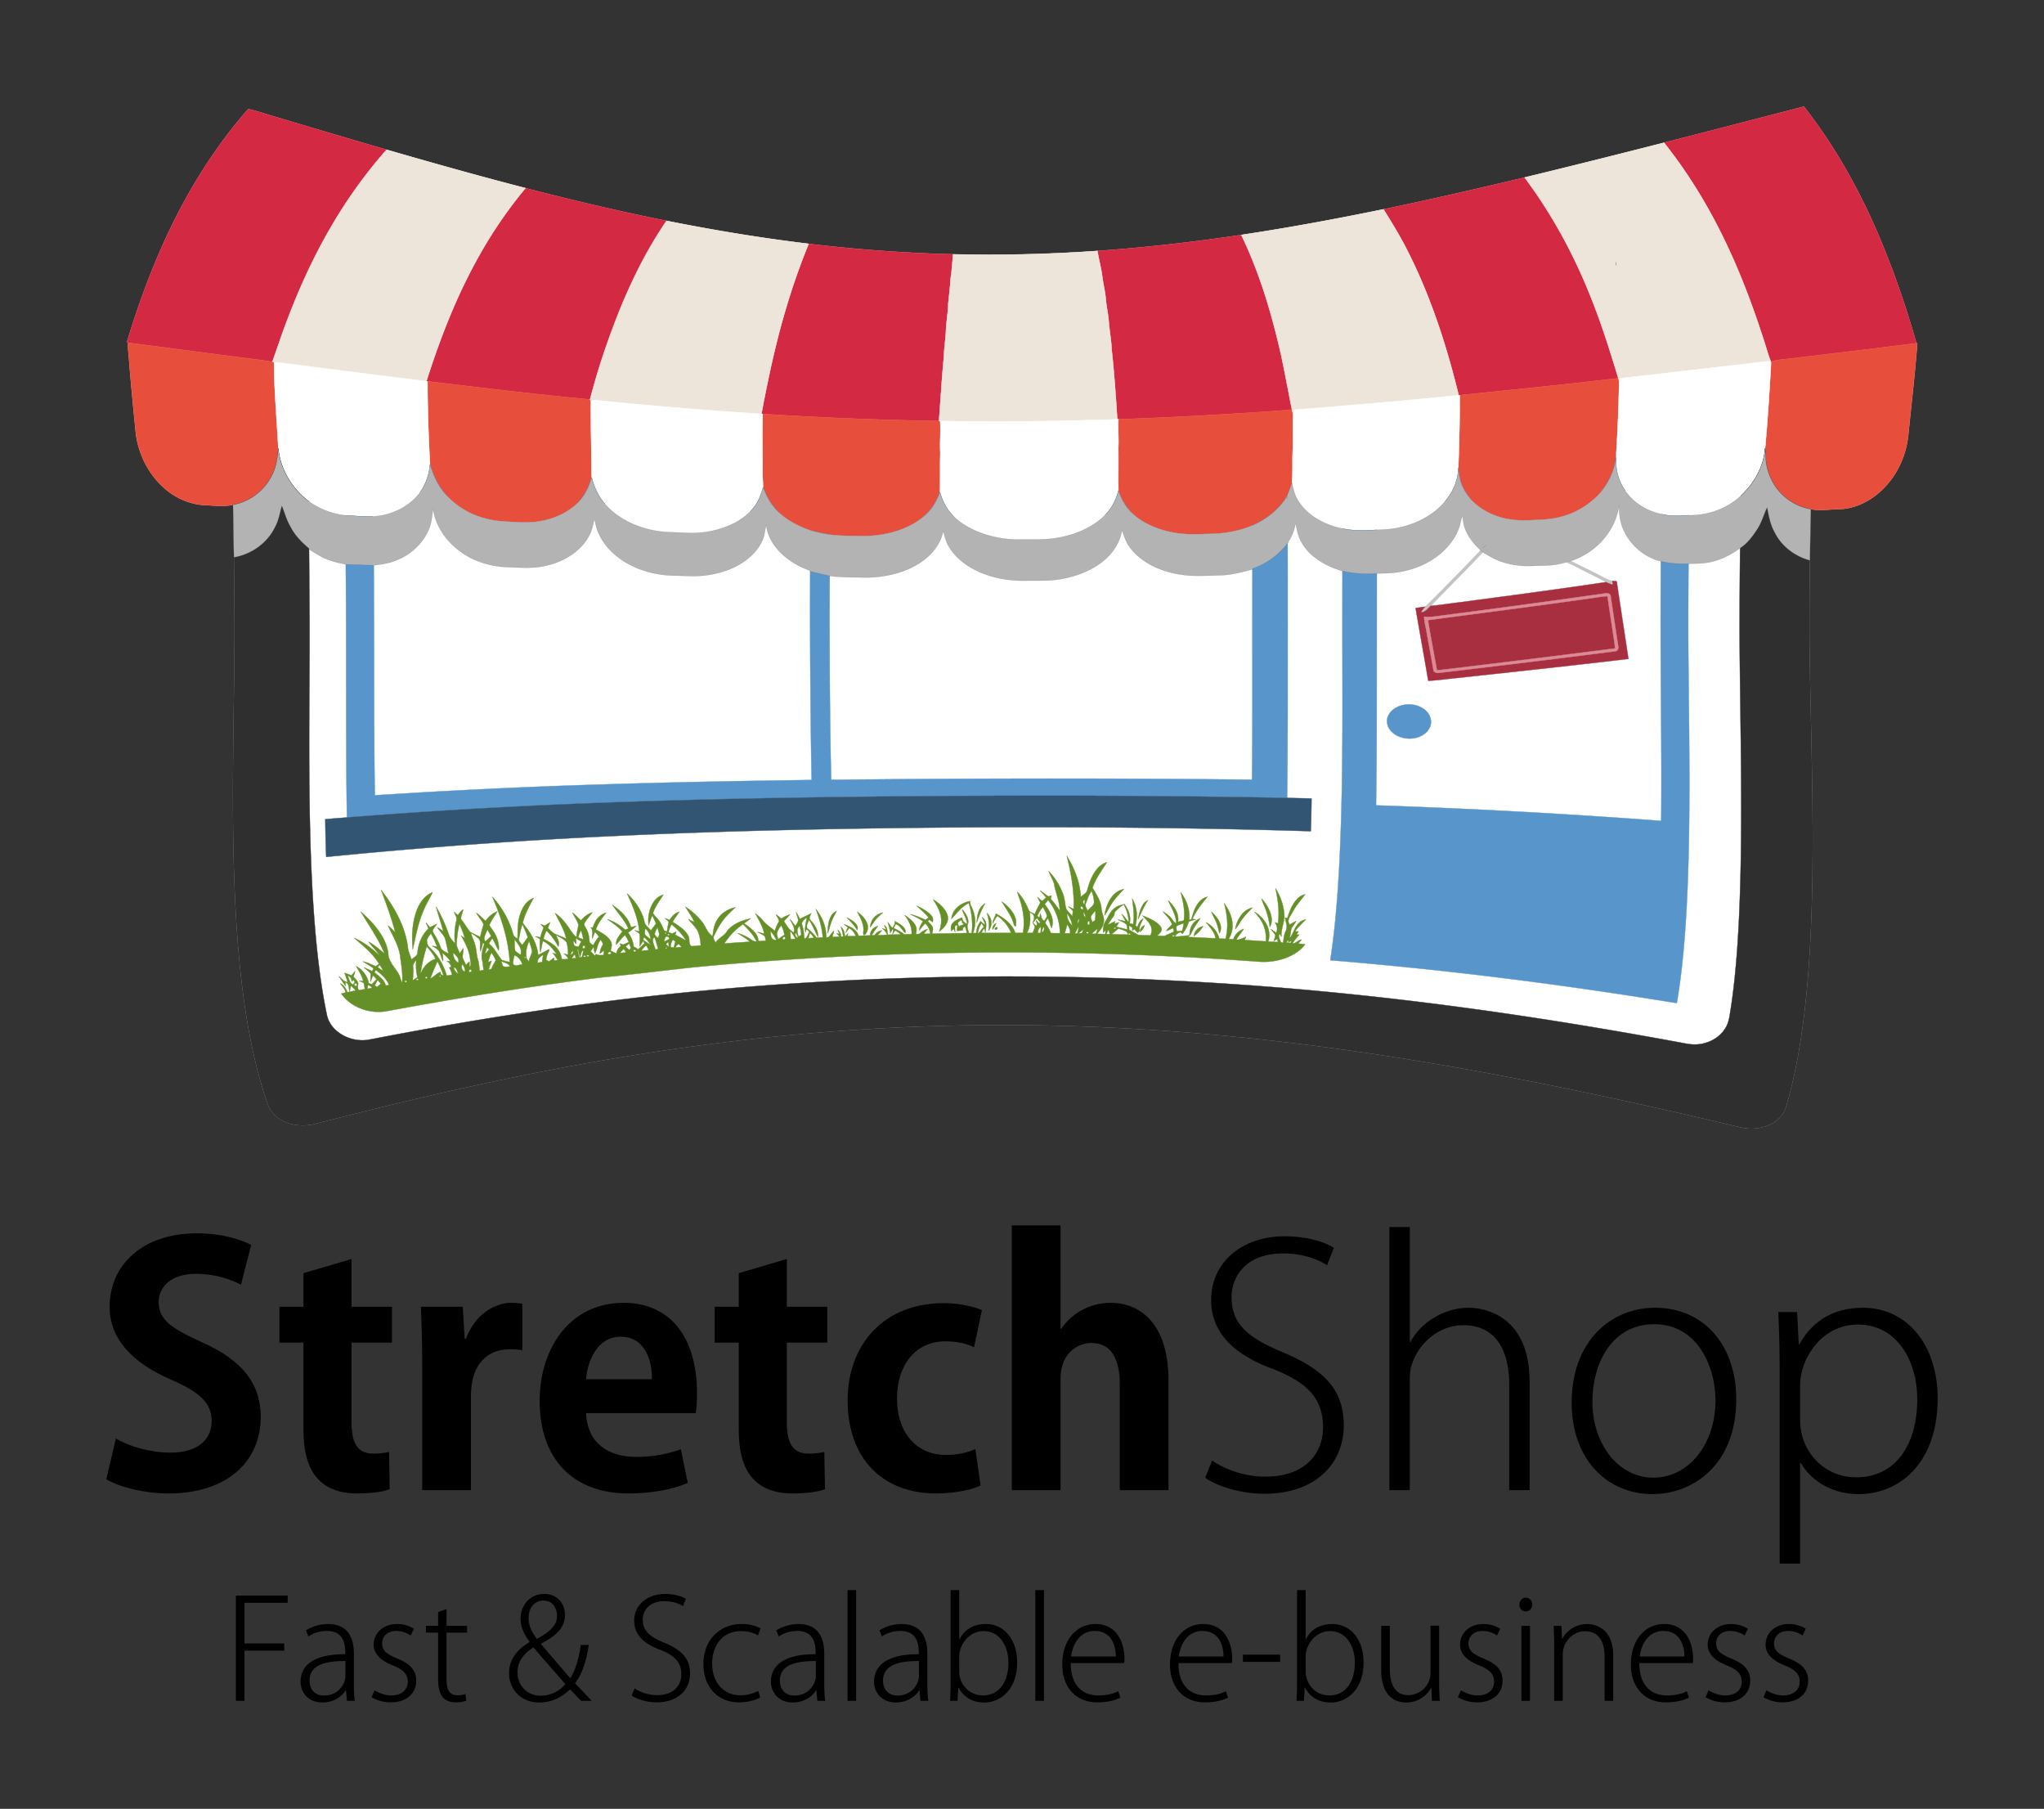
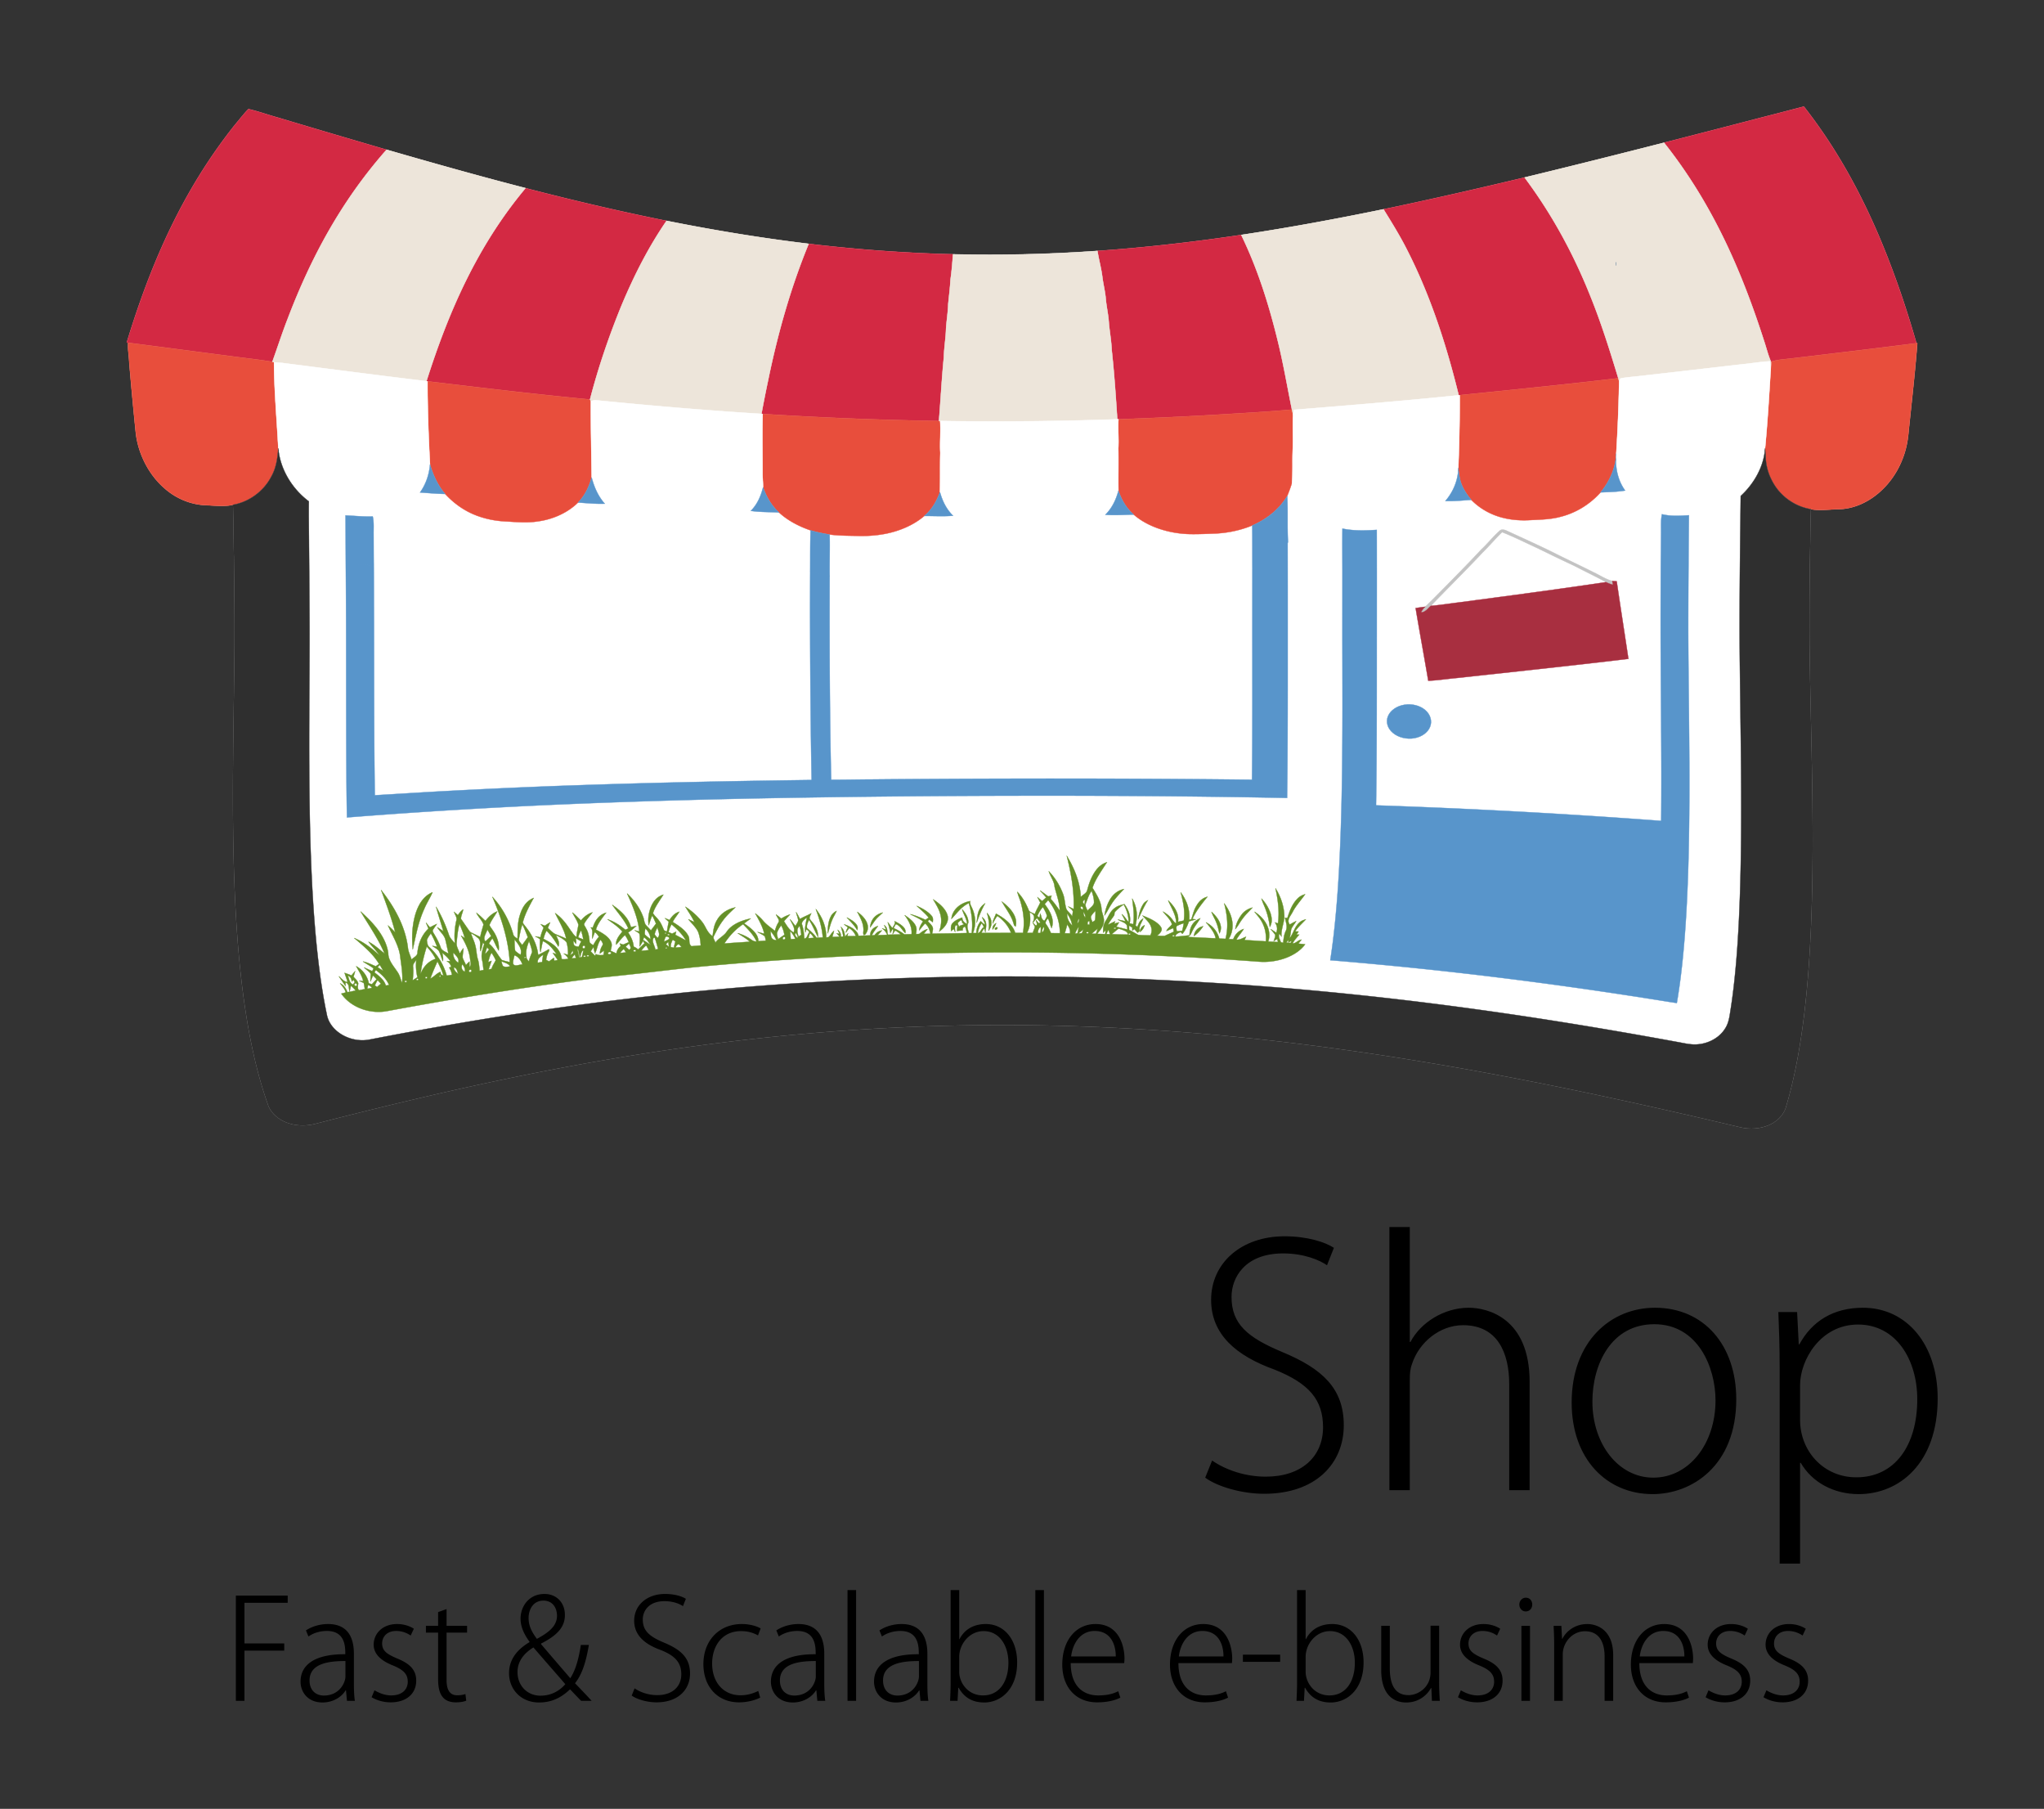
<svg xmlns="http://www.w3.org/2000/svg" height="1700.753" width="1922.366" viewBox="198.952 -3.969 1922.366 1700.753">
  <rect x="198.952" y="-3.969" width="1922.366" height="1700.753" fill="#333333" stroke="none" />
  <path d="M1895.482 96.197c-.743.194-2.22.568-2.965.76-12.264 3.196-24.35 6.354-36.613 9.493l-3 .777c-28.94 7.553-60.015 15.54-88.963 22.96-42.988 11.014-88.002 22.269-131.136 32.71-20.27 4.839-40.6 9.6-60.928 14.223a4437.076 4437.076 0 01-44.432 9.873c-9.1 1.972-18.21 3.908-27.326 5.808-44.443 9.125-88.93 17.378-133.805 24.106a1965.101 1965.101 0 01-31.918 4.492c-34.346 4.545-68.736 8.12-103.29 10.533a1479.844 1479.844 0 01-62.36 3.04 1411.7 1411.7 0 01-18.29.388 1434.5 1434.5 0 01-55.196-.256c-42.45-1.08-84.67-4.03-126.877-8.812-2.955-.335-5.91-.68-8.864-1.032-44.866-5.39-89.367-12.735-133.674-21.61a2187.167 2187.167 0 01-44.837-9.515 2379.555 2379.555 0 01-18.125-4.117c-23.292-5.385-46.532-11.12-69.65-17.123-37.88-9.758-75.35-20.224-112.882-30.978.65.189-18.464-5.31-17.812-5.121-32.184-9.41-66.768-19.595-98.842-29.213l-2.97-.885c-9.43-2.585-18.546-5.91-28.118-8.143-4.712 4.84-8.673 10.112-12.945 15.133-50.245 63.178-79.64 132.64-101.52 204.443.337.044 1 .142 1.336.186-.51 5.935.726 12.05.963 18.063a3774.843 3774.843 0 006.086 65.43c2.03 20.74 12.53 40.967 27.654 53.784 11.276 9.818 25.324 15.138 39.356 15.51 8.177.335 16.444 1.35 24.52-.406.133 4.079.23 8.158.306 12.238l.002.09c.076 4.05.132 8.1.184 12.153.096 7.528.188 15.06.363 22.597.015.635.02 1.27.037 1.904.258 21.215.442 41.492.518 62.792.456 128.203-12.48 327.94 31.175 451.318 2.656 9.097 11.453 16.236 21.36 18.836 8.35 2.379 17.16 1.908 24.937-.293 27.943-7.188 55.855-14.154 83.942-20.838 60.969-14.51 121.735-27.444 183.586-38.193a2498.883 2498.883 0 0118.197-3.094c62.27-10.348 124.438-18.222 187.408-23.363 60.367-4.93 120.562-7.273 181.144-7.002a2112.8 2112.8 0 0118.192.16c55.174.722 110.044 3.59 164.992 8.396 64.842 5.672 129.06 13.978 193.244 24.393 14.882 2.415 29.74 4.94 44.58 7.566 88.325 15.63 175.432 34.742 262.664 55.4 8.242 2.103 17.532 1.954 25.918-1.16 8.78-3.156 16.03-10.13 18.075-18.581 36.856-123.35 21.784-326.851 21.857-453.44.012-20.376.16-40.16.416-60.488.36-15.781.432-31.54.908-47.29 8.745 1.603 17.616.1 26.445 0 25.315-.734 48.94-20.167 59.31-46.183 3.367-8.148 5.277-16.854 6.048-25.525 2.814-27.644 6.197-56.67 8.305-84.47l-.82.103c-10.614-36.996-23.19-73.371-38.69-108.666-17.31-39.072-38.577-77.35-67.18-113.86z" fill="#fff" />
  <path d="M1895.482 96.198c-.743.193-2.22.567-2.964.76-12.264 3.195-24.352 6.353-36.614 9.492l-3 .777c-28.941 7.553-60.015 15.54-88.963 22.96 45.903 57.786 73.248 121.46 94.223 186.845 2.13 6.362 3.68 12.98 6.389 19.115 6.368-2.098 12.857-2.32 19.3-3.113 38.89-4.624 79.842-9.495 117.5-14.31-10.615-36.995-23.19-73.37-38.69-108.665-17.31-39.072-38.577-77.35-67.18-113.86zm-1462.873 2.36c-4.712 4.84-8.673 10.11-12.945 15.132-50.245 63.178-79.64 132.64-101.52 204.444.337.044 1 .14 1.336.185 31.059 3.963 62.628 8.193 94.817 12.37 13.49 1.888 27.127 3.208 40.797 5.542 4.835-13.407 9.17-26.962 14.326-40.158 21.54-56.665 49.959-110.435 93.119-159.275-32.184-9.41-66.768-19.595-98.842-29.213l-2.97-.885c-9.43-2.585-18.546-5.91-28.118-8.143zm1200.196 64.34c-20.27 4.839-40.6 9.6-60.928 14.222a4437.076 4437.076 0 01-44.432 9.873c-9.1 1.972-18.21 3.909-27.326 5.809 7.8 12.603 15.733 25.409 22.31 38.52 15.307 30.022 27.272 61.777 37.1 94.568 4.102 13.7 7.852 27.656 11.309 41.779l.959-.096c6.688-.682 30.265-3.072 36.953-3.754 37.672-3.843 75.833-7.834 112.188-12.191-7.806-25.826-15.888-51.544-25.838-76.237-15.596-39.258-35.733-76.941-62.295-112.494zm-939.57 10c-45.214 54.035-72.34 115.776-93.206 181.54l1.035.12c40.59 4.84 81.027 9.748 123.532 14.15 6.437.668 12.894 1.322 19.375 1.959 3.29.323 6.585.642 9.886.955 8.019-30.971 18.32-60.741 29.934-89.063 11.7-27.79 25.057-54.174 42.055-78.908a2187.167 2187.167 0 01-44.838-9.513 2379.555 2379.555 0 01-18.125-4.118c-23.292-5.385-46.532-11.12-69.65-17.123zm673.08 44.01a1965.101 1965.101 0 01-31.918 4.493c-34.346 4.545-68.737 8.12-103.292 10.533 1.253 8.258 3.68 16.58 4.676 25.168.914 6.74 2.646 13.51 3.192 20.46.63 6.947 2.292 13.914 2.78 21.05.64 8.65 2.385 17.355 2.727 26.278 2.323 21.098 3.826 42.934 5.276 65.39l1.12-.037c29.795-1.06 59.39-2.38 88.726-4.064-11.557.69 27.605-1.658 16.048-.967 19.533-1.168 39.128-2.344 58.352-4.098-4.47-21.955-8.112-43.566-13.272-64.428-8.584-35.212-19.277-68.723-34.416-99.78zm-406.795 8.355c-16.001 38.78-28.638 81.853-38.084 127.95a1125.772 1125.772 0 00-6.33 31.962l1.144.072c10.77.68 21.578 1.317 32.422 1.908 44.22 2.397 88.58 3.973 133.338 4.692 1.67-20.401 2.66-40.304 4.603-59.545.184-8.222 1.49-16.29 1.955-24.274.273-8.841 1.947-17.495 2.159-26.037.78-7.997 1.783-15.593 2.185-23.326 1.16-7.953 1.752-15.891 2.348-23.56-42.45-1.08-84.67-4.03-126.877-8.811-2.955-.335-5.91-.68-8.863-1.031z" fill="#d32943" stroke="#d32943" stroke-width=".3" />
  <path d="M319.48 318.319c-.511 5.935.726 12.05.963 18.063a3774.843 3774.843 0 006.086 65.43c2.03 20.74 12.53 40.968 27.655 53.785 11.276 9.818 25.323 15.138 39.355 15.51 8.177.335 16.445 1.349 24.52-.407 15.494-2.732 29.306-13.1 36.328-27.086 4.366-7.89 5.642-17.04 6.304-26.07-1.388-26.723-3.922-54.407-4.023-80.942-.387-.096-1.187-.275-1.574-.37-13.67-2.334-27.307-3.655-40.797-5.544-32.19-4.176-63.758-8.406-94.817-12.37zm1682.692.305l-.818.1c-37.66 4.815-78.612 9.686-117.5 14.31-6.444.794-12.933 1.015-19.301 3.113.114 2.87-.144 5.778-.32 8.68-1.48 24.115-2.93 48.56-5.243 72.723.173 3.024.455 6.033.604 9.082.397 9.292 3.56 18.157 8.43 25.783 7.553 11.745 20.17 20.093 34.04 22.387 8.745 1.602 17.617.1 26.446 0 25.315-.735 48.939-20.168 59.31-46.184 3.366-8.148 5.276-16.854 6.047-25.525 2.814-27.644 6.197-56.67 8.305-84.47zm-281.235 33.003c-36.355 4.357-74.517 8.348-112.188 12.19-73.453 7.46 36.5-3.705-36.953 3.755.097 22.326-.464 45.352-1.295 68.195a75.458 75.458 0 001.51 10.547c1.5 7.19 5.706 13.744 10.69 19.72 7.21 7.4 17.015 13.388 28.278 16.462.954.26 1.92.5 2.893.717 7.786 1.812 16.003 2.334 24.166 1.845 9.555-.472 19.306-.585 28.55-3.12 14.977-3.733 28.085-12.174 37.645-22.913 8.9-10.735 14.354-23.631 14.782-36.537 1.41-22.7 2.31-45.6 2.718-68.04-.26-.96-.517-1.9-.797-2.821zm-1119.874 2.93c-.076 25.633.927 52.064 2.307 78.21 2.904 9.739 7.127 19.432 14.3 27.74 8.04 8.742 18.27 16.205 30.368 20.575 8.144 2.973 16.89 4.71 25.703 5.182 10.51.554 21.198 1.626 31.596-.08a72.596 72.596 0 0015.72-4.07c7.456-2.86 14.13-6.87 19.516-11.698a52.086 52.086 0 001.973-1.861c6.813-6.884 10.41-15.18 12.867-23.518-.265-23.894-.924-48.508-.76-71.68a87.622 87.622 0 00-.797-1.736c-3.3-.313-6.596-.632-9.886-.955a3485.652 3485.652 0 01-19.375-1.96c-42.505-4.4-82.942-9.31-123.532-14.15zM1414 381.113c-19.224 1.754-38.82 2.93-58.352 4.098-2.176.133-13.873.833-16.05.967-29.333 1.685-58.93 3.004-88.723 4.064-.77 9.014.495 18.076-.174 27.275.287 13.157-.108 26.507.107 39.997 2.883 7.893 6.857 15.79 14.422 22.36 12.415 10.963 32.355 17.958 53.206 18.347 7.91.113 15.802-.26 23.695-.553a106.33 106.33 0 0015.039-1.785c6.813-1.307 13.39-3.26 19.502-5.772 15.026-6.421 26.206-16.538 32.912-27.738 1.676-4.15 3.266-8.305 4.486-12.5.866-10.458.206-20.8.69-31.098.556-10.6-.297-21.582.26-32.181-.16-1.86-.54-3.683-1.02-5.48zm-497.752 4.133c-.523 18.658-.07 37.717-.135 57.064.148 3.957.484 7.928.51 11.903 3.029 8.285 7.254 16.61 14.994 23.67 4.148 3.866 9.095 7.308 14.606 10.285 4.676 2.523 9.75 4.71 15.084 6.535 5.754 1.712 11.795 2.963 17.916 3.906 8.744 1.175 17.687 1.076 26.548 1.3 7.355.18 14.74-.155 21.877-1.3 16.174-2.415 30.622-8.88 40.569-17.431 7.77-6.58 11.79-14.522 14.746-22.4.33-12.1-.01-24.893.32-36.993-.54-10.088.524-20.06-.166-29.916l-1.11-.023a3499.443 3499.443 0 01-133.337-4.692 3783.32 3783.32 0 01-32.422-1.908z" fill="#e84e3c" stroke="#e84e3c" stroke-width=".3" />
  <path d="M1763.94 130.188c-42.987 11.013-88.001 22.269-131.135 32.71 26.562 35.552 46.699 73.237 62.295 112.495 9.95 24.693 18.032 50.409 25.837 76.235.28.92.538 1.862.797 2.82.425-.88.88-1.754 1.373-2.625 6.798-1.256 13.63-1.644 20.422-2.488 31.365-3.528 62.144-7.124 92.614-10.635 9.174-.845 18.3-2.502 27.388-2.943.367 2.997.69 6.01.7 9.07.178-2.902.436-5.81.32-8.68-2.708-6.135-4.258-12.753-6.387-19.115-20.975-65.385-48.32-129.06-94.223-186.844zm-1201.401 6.61c-43.16 48.84-71.578 102.61-93.12 159.275-5.154 13.196-9.49 26.75-14.325 40.158.394.098 1.18.274 1.574.37 2.355.345 4.715.394 7.082.61 27.854 3.554 43.546 5.594 71.4 9.147 21.357 2.727 42.957 5.44 64.88 8.08 20.865-65.764 47.99-127.505 93.204-181.54-37.88-9.758-75.35-20.226-112.882-30.98.65.189-18.465-5.308-17.813-5.12zm937.58 56.004c-44.443 9.125-88.931 17.377-133.805 24.105 15.139 31.056 25.832 64.567 34.416 99.78 5.16 20.86 8.802 42.472 13.272 64.427.48 1.798.86 3.622 1.02 5.48.229-1.76.597-3.497.953-5.24 49.308-3.95 99.33-8.077 146.562-12.84 2.77-.28 5.538-.56 8.3-.845-3.456-14.123-7.206-28.078-11.308-41.78-9.828-32.79-21.793-64.545-37.1-94.568-6.577-13.11-14.51-25.916-22.31-38.52zm-674.273 10.85c-16.998 24.733-30.354 51.116-42.055 78.907-11.614 28.322-21.915 58.092-29.934 89.063.266.563.532 1.142.797 1.736 1.587-.62 3.292-1.224 5.268-.95 50.749 5.047 102.284 9.5 155.183 12.767a1125.772 1125.772 0 016.33-31.961c9.447-46.098 22.084-89.172 38.085-127.951-44.866-5.39-89.367-12.736-133.674-21.612zm405.26 28.282a1479.844 1479.844 0 01-62.36 3.04c-6.096.169-12.193.299-18.29.388a1434.5 1434.5 0 01-55.196-.256c-.596 7.668-1.188 15.606-2.348 23.559-.402 7.733-1.406 15.33-2.185 23.326-.212 8.542-1.886 17.196-2.16 26.037-.463 7.984-1.77 16.05-1.954 24.272-1.942 19.24-2.934 39.146-4.603 59.547l1.11.023c22.91.369 45.824.492 68.763.37a3416.178 3416.178 0 0097.873-1.96c-1.45-22.456-2.953-44.292-5.276-65.391-.342-8.922-2.087-17.626-2.726-26.277-.49-7.136-2.15-14.103-2.781-21.05-.546-6.95-2.278-13.72-3.192-20.46-.997-8.587-3.423-16.91-4.676-25.168z" fill="#ede5da" stroke="#ede5da" stroke-width=".3" />
  <path d="M1863.53 335.757c-9.086.44-18.213 2.098-27.387 2.943-30.47 3.51-61.25 7.107-92.614 10.635-6.791.844-13.624 1.232-20.422 2.488-.493.87-.948 1.746-1.373 2.625a1556.618 1556.618 0 01-2.718 68.04c-1.196 12.203 1.059 24.626 8.359 34.77 7.444 11.206 20.265 19.376 34.592 22.266 8.25 2.07 16.888 1.5 25.39.969 17.702.25 35.547-5.998 48.727-18.1 12.684-11.646 21.917-28.001 22.906-44.843 2.313-24.161 3.763-48.608 5.242-72.723-.01-3.06-.334-6.073-.7-9.07zm-1406.862.845c.1 26.535 2.635 54.22 4.023 80.942 1.608 19.293 12.714 37.924 28.707 49.894 10.137 7.194 22.1 11.845 34.514 13.203 2.99.132 6 .338 9.01.532 5.52.356 11.04.672 16.576.455 17.968-.825 34.838-9.578 44.467-22.55 5.65-7.876 8.6-16.971 9.406-26.31-1.38-26.146-2.383-52.577-2.307-78.21l-1.035-.12c-21.922-2.64-43.522-5.353-64.88-8.08-20.71-2.635-50.69-6.511-71.4-9.146-2.366-.217-4.726-.266-7.081-.61zm1115.129 30.97l-.96.097c-2.762.285-5.53.566-8.3.846-47.23 4.762-97.254 8.89-146.562 12.84-.356 1.742-.724 3.48-.954 5.24-.552 10.899.293 21.282-.26 32.18-.483 10.299.179 20.64-.687 31.099 1.185 6.692 2.91 13.486 7.488 19.435 7.884 11.387 22.694 20.227 39.922 23.739 10.46 2.214 21.475 1.895 32.297 1.19 7.024-.297 14.139-.552 20.96-2.155 17.815-3.75 33.65-12.826 43.56-24.973a53.216 53.216 0 006.43-9.38c3.766-7.024 5.704-14.572 5.77-21.962.83-22.843 1.393-45.87 1.296-68.195zm-812.604 4.773c-1.671-.06-3.15.47-4.54 1.013-.163 23.172.496 47.786.76 71.68 2.266 8.525 5.7 17.105 12.319 24.603 12.86 15.202 35.547 25.645 59.555 26.694 6.999.264 14.04.656 21.096.836 22.62.317 44.653-7.882 56.715-20.807 6.509-6.602 9.492-14.407 11.527-22.15-.026-3.975-.362-7.946-.51-11.903.067-19.347-.388-38.406.135-57.064l-1.145-.072c-52.9-3.267-104.434-7.72-155.183-12.766a7.142 7.142 0 00-.73-.064zm491.684 17.898l-1.121.037a3416.178 3416.178 0 01-97.873 1.96c-22.94.122-45.852-.001-68.764-.37.69 9.857-.373 19.828.166 29.916-.33 12.562.01 24.428-.32 36.99 2.223 7.697 5.535 15.45 12.308 22.16 12.19 12.485 33.43 21.044 56.143 22.245 1.876.098 3.76.148 5.65.144 4.983-.105 10.007-.03 15.02-.053 7.487-.034 14.942-.293 22.185-1.71 18.192-3.12 34.196-11.074 44.233-21.51 6.807-6.827 10.16-14.721 12.306-22.537-.215-13.49.18-26.84-.107-39.997.67-9.2-.596-18.261.174-27.275z" fill="#fff" stroke="#fff" stroke-width=".3" />
  <path d="M460.69 417.544c-.661 9.03-1.937 18.18-6.303 26.07-7.022 13.986-20.834 24.354-36.328 27.086.534 16.315.478 32.637.892 48.983.258 21.215.442 41.49.518 62.79.456 128.203-12.478 327.942 31.176 451.319 2.656 9.097 11.452 16.236 21.359 18.836 8.35 2.379 17.159 1.908 24.937-.293 27.943-7.188 55.855-14.154 83.942-20.838 60.969-14.51 121.735-27.444 183.586-38.193a2498.883 2498.883 0 0118.197-3.094c62.27-10.348 124.438-18.222 187.408-23.363 60.367-4.93 120.563-7.273 181.145-7.002a2112.8 2112.8 0 0118.19.16c55.174.722 110.045 3.59 164.993 8.396 64.842 5.672 129.06 13.978 193.244 24.393 14.882 2.415 29.74 4.94 44.58 7.566 88.325 15.63 175.433 34.74 262.665 55.4 8.242 2.102 17.532 1.953 25.918-1.16 8.78-3.157 16.03-10.13 18.074-18.582 36.856-123.35 21.784-326.85 21.857-453.44.012-20.375.16-40.16.416-60.487.36-15.781.432-31.54.908-47.29-13.87-2.293-26.487-10.641-34.04-22.386-4.87-7.626-8.033-16.49-8.43-25.783-.15-3.05-.43-6.058-.604-9.082-.99 16.842-10.222 33.197-22.906 44.843-.11 13.54-.42 33.16-.545 47.176v.168c0 .21-.01.638-.01.639v.156c0 .26-.01.634-.01.889v-.002c-.27 24.027-.443 46.762-.467 70.9-.1 100.234 6.918 264.976-8.404 362.533-1.02 6.306-1.617 12.963-5.355 18.47-5.928 9.445-17.843 15.237-29.885 14.747-5.316-.252-10.505-1.553-15.698-2.443-60.947-11.198-122.444-21.4-185.205-30.121a3516.712 3516.712 0 00-45.525-6.028c-65.77-8.254-132.244-14.698-200.037-18.99-57.443-3.636-115.213-5.751-173.504-6.217a3003.64 3003.64 0 00-19.227-.092 3073.562 3073.562 0 00-191.37 5.608c-66.358 4.009-131.404 10.166-195.936 18.336-6.288.796-12.566 1.61-18.832 2.445-63.968 8.523-126.021 18.883-187.59 30.625-3.758.717-7.512 1.44-11.262 2.166-17.993 3.909-37.95-7.11-40.914-23.504-21.18-100.764-15.874-262.332-16.252-367.502-.09-24.954-.255-46.78-.47-71.638l-.01-.495c-.034-14.287-.4-28.572-.178-42.78-15.994-11.972-27.1-30.602-28.707-49.895z" fill="#2f2f2f" stroke="#2f2f2f" stroke-width=".3" />
  <path d="M1719.016 422.489a63.768 63.768 0 00-.223 3.22 50.78 50.78 0 00.223-3.22zm-.223 3.22c-1.15 11.817-6.4 23.475-14.56 33.317 7.722-.394 15.516-.435 23.142-1.767-6.658-9.253-9.108-20.402-8.582-31.55zm-1115.422 7.06c-.805 9.338-3.756 18.433-9.406 26.31 7.876.55 15.74 1.203 23.707 1.43-7.174-8.31-11.397-18.002-14.3-27.74zm967.13 3c-.066 7.39-2.004 14.937-5.77 21.962a53.216 53.216 0 01-6.43 9.38c2.162.073 4.324.07 6.488.015 5.998-.154 11.95-.705 17.912-1.09-4.983-5.977-9.19-12.532-10.69-19.72a75.443 75.443 0 01-1.51-10.548zm-815.087 9.269c-2.456 8.34-6.054 16.634-12.867 23.518 8.385.486 16.756 1.43 25.185 1.085-6.62-7.5-10.053-16.078-12.318-24.603zm161.21 9.174c-2.034 7.743-5.017 15.55-11.526 22.152 8.714 1.3 17.673 1.04 26.52 1.52-7.74-7.06-11.964-15.387-14.993-23.672zm334.186 3.303c-2.147 7.816-5.5 15.71-12.306 22.539 8.884.664 17.826-.03 26.728-.178-7.565-6.57-11.54-14.468-14.421-22.361zm-167.845 1.263c-2.956 7.879-6.975 15.82-14.746 22.4 9.013-.044 18.07.58 27.054-.242-6.773-6.71-10.086-14.46-12.308-22.158zm326.62 3.596c-6.705 11.2-17.885 21.317-32.911 27.738.23 13.43.074 26.973.178 40.582l-.013.666-.04 55.57c0 42.189.185 100.299-.36 142.21l-19.473-.213c-60.333-.61-122.268-.88-184.445-.825l-20.586.034c-44.123.085-88.585.317-132.453.728-12.964.056-25.9.357-38.81.332-1.06-45.032-1.444-95.253-1.495-140.62-.02-16.98.003-34.245.069-51.032-6.15-1.357-12.21-2.877-18.32-4.276a7647.92 7647.92 0 00-.063 55.114c.096 44.718.564 96.642 1.41 141.033l-14.848.209c-70.505.995-138.908 2.479-205.445 4.752a6055.573 6055.573 0 00-116.262 5.074c-25.567 1.303-49.5 2.88-74.222 4.336-.788-44.344-.694-116.582-.815-161.193.04 9.267-.243-64.316-.203-55.05-6.458-.21-10.872-.335-17.33-.546 5.23.173 12.1.372 17.328.545-.104-9.88-.1-19.74-.154-29.574-.06-5.452.444-10.916-.824-16.34-5.536.217-11.057-.1-16.576-.455-3.01-.194-6.02-.4-9.01-.532.106 15.615.19 30.34.254 46.038h.002c.126 19.175.224 36.528.29 55.77.163 46.963-.108 135.619.805 182.18.017 0 9.03-.706 9.047-.706 60.76-4.684 122.939-8.498 188.83-11.4 6.44-.281 12.902-.552 19.387-.815 66.56-2.698 134.875-4.526 205.315-5.668 67.196-1.11 136.042-1.704 204.205-1.84l20.552-.03c62.11-.04 123.89.343 184.194 1.204 17.674.253 35.226.559 52.662.918.715-45.354.58-114.03.59-159.892 0-24.475 0-55.566-.07-79.584.089-.33.25-.967.34-1.297-.776-14.467.077-28.913-.73-43.145zm-448.656 70.893c6.109 1.399 12.17 2.917 18.318 4.274-.19-13.068.322-26.044-.021-38.932-6.121-.943-12.162-2.194-17.916-3.906-.466 12.519-.3 25.174-.391 37.883zm801.039-53.744c-1.108 5.72-.726 11.482-.778 17.217h.01c-.086 9.003-.113 18.015-.257 27.033v.787s0 0 0 0c-.107 19.627-.172 38.07-.172 57.766-.01 61.848 1.126 123.978.51 185.533a6613.806 6613.806 0 00-150.958-9.584 6201.119 6201.119 0 00-46.205-2.226 7075.872 7075.872 0 00-71.017-2.782c.843-46.334.68-121.358.717-168.218l.027-49.852c-.03-13.716 0-27.378-.06-40.96-10.822.705-21.836 1.024-32.296-1.19h0c-.11 13.26-.023 26.443 0 39.845l-.023 52.674c-.06 93.657 2.089 227.837-11.414 313.328 34.21 2.8 68.033 6.026 101.545 9.653a3860.317 3860.317 0 0145.847 5.248c56.942 6.864 112.73 14.832 167.727 23.676a370.5 370.5 0 0010.82 1.652c16.898-97.312 10.656-256.018 10.748-356.84.017-18.877.106-36.917.252-55.74 0 0 0 0 0 0 .082-15.385.256-30.736.375-46.051-8.502.532-17.141 1.1-25.39-.97z" fill="#5895cb" stroke="#5895cb" stroke-width=".3" />
  <path d="M1612.367 494.018a4.68 4.68 0 00-1.38.133c-.65.17-1.26.507-1.796 1.073-6.263 5.553-11.167 12.004-17.304 17.644-9.186 9.963-18.907 19.809-27.028 28.096a1488.34 1488.34 0 00-4.326 4.424c-7.034 7.05-13.926 14.269-21.191 21.132a21.03 21.03 0 00-4.05 5.37c4.493-.281 6.547-3.883 9.32-6.196 6.663-6.923 13.456-13.82 20.24-20.713 9.645-9.812 19.279-19.615 28.697-29.652 5.366-5.268 12.36-13.29 17.435-18.26.233-.224.467-.448.704-.67 11.564 4.598 22.402 10.07 33.576 15.186 19.098 9.362 23.623 11.44 35.107 16.857 9.59 5.088 19.54 9.647 28.967 14.955 2.13 1.023 4.386 1.828 6.68 2.59a200.35 200.35 0 01-.776-3.668c-6.262-1.722-11.502-5.362-17.228-8.04-14.365-7.227-25.31-12.217-40.47-19.88-13.516-6.588-27.402-12.825-41.114-19.174-1.19-.56-2.653-1.145-4.063-1.207z" fill="#c3c3c3" stroke="#c3c3c3" stroke-width=".3" />
  <path d="M1715.243 542.319c1.37.11 2.777.176 4.194.268 1.944 13.303 3.95 26.468 5.998 39.867 1.67 10.924 3.379 22.075 5.02 33.066-38.665 4.64-78.993 9.062-119.563 13.465-119.482 12.964 78.518-8.517-40.965 4.447-1.7.15-3.4.323-5.1.509-7.51.82-14.967 1.864-22.605 2.169-2.917-17.303-6.05-34.527-9.04-51.667a2577.636 2577.636 0 01-2.86-16.675c2.996-.423 6.002-.847 9.02-1.247a21.029 21.029 0 00-4.05 5.37c4.492-.282 6.548-3.884 9.322-6.197 6.81-.561 13.503-1.537 20.222-2.433 1.738-.232 3.475-.46 5.214-.67-14.74 1.95 55.59-7.375 40.85-5.424 33.326-4.453 66.376-8.983 98.438-13.77 2.13 1.023 4.387 1.827 6.68 2.59-.272-1.235-.534-2.46-.775-3.668z" fill="#a82f40" stroke="#a82f40" stroke-width=".3" />
-   <path d="M1555.456 574.739l9.37-1.215c15.48-2.015 30.837-4.038 46.06-6.072a10649.82 10649.82 0 0097.163-13.417c2.276-.602 5.725.03 5.737 2.6 1.634 10.917 2.224 14.94 3.858 25.858a3693.265 3693.265 0 003.163 20.748c.593 2.065-.18 5.13-3.051 5.185a15711.191 15711.191 0 01-106.871 13.267c-.826.1-45.235 5.425-46.06 5.525l-11.588 1.374c-2.456.532-6.12-.125-6.14-2.55a7395.685 7395.685 0 00-6.03-33.354c-.428-2.796-1.033-5.565-1.577-8.34-.554-2.823-1.042-5.65-1.21-8.505 5.77.683 11.504-.3 17.176-1.104zm136.929-15.811c-26.66 3.782-53.987 7.452-81.5 11.093-10.485 1.387-35.574 4.687-46.06 6.074l-22.897 3.02c.28 1.729.57 3.457.863 5.185 2.357 13.896 5.073 27.819 7.556 41.806 4.887-.156 9.67-.877 14.476-1.47.987-.121 1.975-.238 2.963-.342a16902.383 16902.383 0 00150.054-18.58c-.114-4.165-.965-8.263-1.577-12.368a3993.92 3993.92 0 00-1.627-10.837c-1.311-8.661-2.627-17.286-3.858-25.913-6.17.312-12.247 1.56-18.393 2.332z" fill="#dc8b96" stroke="#dc8b96" stroke-width=".3" />
  <path d="M1519.787 658.68c7.027-1.194 14.712.75 19.527 4.943 4.936 4.14 6.772 10.394 4.61 15.756-2.017 5.263-7.713 9.438-14.56 10.67-7.206 1.397-15.378-.606-20.41-4.936-5.188-4.28-6.96-10.73-4.384-16.156 2.294-5.154 8.287-9.2 15.218-10.277z" fill="#5895cb" stroke="#5895cb" stroke-width=".3" />
-   <path d="M504.88 766.32c6.76-.667 13.558-1.116 20.383-1.691-.017 0 9.064-.707 9.047-.706 60.76-4.684 122.939-8.497 188.83-11.398 0 0 0 0 0 0 6.44-.282 12.902-.555 19.387-.818 66.56-2.698 134.875-4.525 205.314-5.667 67.196-1.11 136.043-1.704 204.206-1.84l20.552-.032s0 0 0 0c62.109-.038 123.89.345 184.194 1.206 17.674.253 35.225.558 52.66.917 7.686.19 15.35.272 22.985.547a1100.79 1100.79 0 01-.71 30.764 6726.294 6726.294 0 00-75.467-1.967c-60.2-1.235-121.62-1.846-183.544-1.862 0 0 0 0 0 0-6.818-.001-13.641.01-20.47.02-68.03.118-136.304.908-203.425 2.415-70.217 1.557-138.367 4.006-204.91 7.487 0 0 0 0 0 0-6.482.34-12.942.69-19.381 1.052 0 0 0 0 0 0a5111.086 5111.086 0 00-218.786 17.009c-.474-11.764-.738-23.607-.864-35.435z" fill="#335574" stroke="#335574" stroke-width=".3" />
  <path d="M1202.244 800.743c4.204 16.866 7.15 33.503 6.488 49.938-1.72-.793-3.425-1.606-5.175-2.34 1.44 1.48 3.593 2.744 4.408 4.453-.032 1.613-.41 3.226-.567 4.844-1.398-2.357-4.058-4.29-5.457-6.647-1.683-4.823-1.39-9.87-3.335-14.728-2.774-7.331-7.04-14.601-13.336-21.116 1.55 4.97 5.239 9.613 5.539 14.7 1.802 7.525 4.77 14.832 4.814 22.337-2.503-3.375-4.71-6.885-7.758-10.12-1.425-1.175-.243-2.61.102-3.87-1.096.199-2.18.413-3.242.64-2.53-1.837-4.89-3.791-7.65-5.49 1.853 2.198 3.947 4.3 5.784 6.497a262.563 262.563 0 01-3.826 3.443c-1.405-1.234-2.793-2.485-4.34-3.637.739 1.71 1.887 3.34 2.584 5.065-1.502 3.53-3.717 6.93-4.964 10.484l-.096.28c-2.051-1.072-5.046-1.794-5.735-3.585-2.417-5.944-5.5-11.946-10.724-17.261.777 3.64 2.54 7.136 3.423 10.734 2.559 9.324 3.489 18.703 1.873 27.858-2.45-.01-4.89-.025-7.32-.076-.32-1.075-.75-2.13-1.283-3.163-3.01-5.823-9.248-10.912-16.79-14.87-.955 3.103-3.098 6.043-3.02 9.228 1.336-2.39 2.428-4.87 4.327-7.135 6.476 4.516 10.636 10.152 12.858 15.943-9.29.108-18.607.093-27.895.108.734-1.458 1.406-2.955 2.795-4.23.345 1.216.61 2.45.944 3.683.425-4.67 2.516-10.303-3.045-14.23.84 2.398 2.435 4.673 2.806 7.132-1.652-1.02-2.912-2.21-4.111-3.424-2.817 3.478-4.02 7.302-4.115 11.14-.71.014-2.5.039-3.207.052 3.134-7.983 2.614-16.545-1.334-24.592-.98-1.766-1.607-3.618-1.264-5.498-11.283 2.188-17.138 9.81-17.603 16.73 4.953-5.038 8.63-11.014 16.292-14.835 2.877 9.415 3.9 18.933 2.737 28.22-.631-.01-2.162-.048-2.793-.06-.598-3.175-2.247-6.427-.426-9.61.265-4.434-2.211-8.906-5.805-12.745 1.334 4.655 4.398 9.049 4.727 13.756-3.296-1.17-4.7-3.691-4.56-5.983-3.815 1.294-7.336 3.087-9.352 5.545-1.7 2.236-1.294 4.774-1.201 7.164a202.43 202.43 0 012.685-2.023c.228.949.5 1.92 1.133 2.826.078-2.01-.6-4.065.273-6.04.46-.061 1.37-.19 1.819-.251a38.341 38.341 0 01-.4 5.326c1.77-.19 3.564-.337 5.37-.441.074-1.383.01-2.98 2.32-3.682.754 2.03 1.287 4.09 1.753 6.149-10.923.307-21.833.397-32.754.562.298-1.771.94-3.563.674-5.347-.536-2.36-2.865-4.304-4.713-6.313.35-.406 1.006-1.14 1.355-1.547a96.467 96.467 0 003.303 2.377c.158-1.965.555-4.09-1.078-5.867-3.174-3.89-8.413-6.966-14.078-9.432 3.85 3.698 8.239 7.115 11.297 11.08-1.02.678-2.017 1.362-3 2.059-4.516-2.023-9.137-4.063-14.358-5.314 4.165 2.197 8.74 4.085 12.112 6.812-1.99 2.653-3.546 5.45-3.65 8.395 1.89-2.153 3.48-4.414 5.527-6.524 3.358 2.789 4.273 6.358 5.037 9.7-4.443.086-1.911.039-6.354.124 1.189-1.477 2.48-2.945 3.578-4.453-3.37.914-5.655 2.743-7.775 4.535.189-.01-3.236.14-3.047.13.307-2.425.936-4.937-.13-7.335-1.72-4.084-5.954-7.504-10.585-10.492 4.313 5.612 7.145 11.718 6.549 17.902a474.25 474.25 0 00-6.74.186c-2.96-2.24-6.414-4.211-10.221-5.877a122.64 122.64 0 012.186-3.816c4.694 1.91 5.709 5.746 8.863 8.46 1.345-4.812-4.593-8.44-10.02-11.18.985 2.306-.946 4.445-2.195 6.528-1.481-1.872-2.735-3.801-4.36-5.627a58.529 58.529 0 012.518 10.22c.717-1.27 1.336-2.565 2.127-3.813 1.3 1.49.116 3.175.078 4.767.84-1.086 1.537-2.21 2.295-3.308 2.14.965 3.703 2.329 5.238 3.673-4.01.149-8.001.2-12.003.3-1.137-3.018.235-6.51-3.51-8.985.53 1.397 1.212 2.766 1.81 4.176-1.283-.37-2.564-.751-3.841-1.141 2.5 1.686 4.02 3.81 4.859 6.047-3.03.152-6.064.266-9.088.35 1.42-1.465 2.863-2.917 4.082-4.454-3.39.584-5.462 2.377-6.74 4.332-.658.104-2.053.31-2.711.409 1.23-3.14 3.814-5.92 5.736-8.903-5.342 1.562-7.438 5.33-7.22 8.824-3.69.093-7.375.218-11.05.356-.991-4.906-6.905-8.62-13.61-10.77 1.146.96 2.388 1.885 3.628 2.815-.89 1.65-1.672 3.33-1.992 5.07 1.138-1.451 2.09-2.96 3.219-4.414 3.19 2.057 5.18 4.715 6.183 7.506-2.65.096-5.283.106-7.91.096.217-.883.46-1.754.68-2.625-1.078 1.068-2.073 2.168-3.143 3.242.133-3.242-.68-6.545-3.53-9.324.822 3.04 2.016 6.023 2 9.11-.614.018-1.654.058-2.267.077.404-2.272-.428-4.563-2.822-6.308.512 1.26 1.166 2.507 1.8 3.77-.715-.144-2.013-.4-2.73-.546.93 1.029 1.829 2.07 2.719 3.137l-6.9.299c.552-1.912 1.225-3.82 1.627-5.748-2.267 1.723-3.244 3.925-4.985 5.842-2.128.308-.184.027-2.312.336.053-9.148-3.11-18.451-9.86-26.78 3.35 8.904 5.915 17.803 6.64 26.744l-5.921.295c-2.2-3.266-5.524-6.103-8.84-8.941-.828-2.626.67-5.387 1.747-7.955 3.61 5.306 5.553 10.946 8.54 16.3.104-3.82-.926-7.68-3.341-11.214-1.338-2.208-3.505-4.164-4.75-6.393.13-1.632 1.01-3.183 1.722-4.73-2.076 1.106-4.304 2.078-6.464 3.105-1.435.682-2.84 1.39-4.153 2.176-1.19-2.161-2.26-4.35-3.68-6.46.493 2.656 1.748 5.227 2.008 7.895-.35 1.817-1.683 3.477-2.58 5.188-1.793-2.09-3.19-4.311-5.115-6.355 1.557 4.138 5.354 8.19 3.363 12.525-4.68-2.828-6.481-6.891-9.095-10.586 1.759-2.17 3.809-4.24 5.687-6.373-3.115.887-5.747 2.299-8.207 3.793-1.587-1.281-3.136-2.577-4.844-3.764.635 2.616 4.11 5.182 1.924 7.83-1.474 2.443-2.324 5.01-3.025 7.582-3.864-3.134-8.252-6.09-11.196-9.7-2.11-2.42-4.5-4.742-7.35-6.804 3.51 6.3 7.132 12.552 8.49 19.145-2.155-.553-4.25-1.156-6.41-1.666 2.325 1.345 4.965 2.47 6.923 4.074.528 1.33.643 2.72.9 4.09-2.34.165-4.68.325-6.996.5.165-6.726-6.571-12.133-13.392-16.682 2.035-1.582 4.187-3.094 6.324-4.625-9.58 1.827-18.32 6.055-22.53 12.21-2.443 4.029-8.146 6.515-10.744 10.482-.58-2.076-2.66-4.182-1.433-6.32 2.494-5.021 5.077-10.097 8.713-14.858 3.138-4.267 7.348-8.096 11.476-11.967-8.121 1.662-14.077 6.347-17.058 11.574-3.126 4.924-3.71 10.297-4.352 15.514-5.488-3.667-6.31-9.107-9.947-13.566-4.076-5.236-9.424-10.054-15.664-14.196 2.843 4.856 6.29 9.525 8.527 14.502-1.92-.904-3.788-1.835-5.723-2.705 3.067 3.872 7.01 7.395 9.079 11.586 1.703 4.256 2.307 8.676 2.566 13.04a441.73 441.73 0 01-8.783.736c-3.263-2.91-.987-6.72-3.01-9.94-2.74-5.24-8.671-9.23-14.574-12.877 1.546-3.364 4.364-6.343 6.24-9.62-4.734 1.43-7.165 4.722-9.217 7.806-1.493-.615-2.978-1.232-4.463-1.803 1.202 1.166 2.48 2.31 3.75 3.465-.737 3.078-1.223 6.177-1.726 9.265-1.018-.513-2.586-.74-2.89-1.687-1.407-2.996-2.466-6.118-4.712-8.89-1.62-2.341-4.123-4.337-5.525-6.753 1.822-6.15 6.28-11.671 9.756-17.443-6.608 2.013-9.756 7.033-11.69 11.6-2.153 5.559-3.026 11.41-2.072 17.084 1.17-2.986 1.759-6.085 3.353-8.996 1.33 2.47 2.43 4.99 3.526 7.525-1.58 2.14-3.18 4.262-4.805 6.367-1.342-1.437-2.728-2.844-4.07-4.273-2.513-2.46-2.086-5.71-3.3-8.53-2.93-7.863-8.036-15.444-15.062-21.92 5.402 11.782 10.432 23.615 11.53 35.854a202.622 202.622 0 00-4.533-1.227c1.485.987 3.106 1.893 4.484 2.985 1.158 4 .107 8.114.416 12.138 1.16-1.666 2.1-3.39 3.096-5.107.449.745.91 1.49 1.388 2.254-2.027 1.94-4.126 3.842-5.98 5.87-1.015-1.2-2.598-2.016-4.192-2.772-.4-4.697-2.418-9.143-5.27-13.385 3.214-1.567 5.252-4.03 7.9-6.022-1.791.304-3.537.69-5.27 1.077-1.921-8.276-9.234-15.325-17.54-20.99 5.2 7.437 11.605 14.33 15.157 22.234-.938.41-1.873.83-2.795 1.263-4.725-3.95-10.146-7.674-16.805-9.875 4.994 3.643 10.24 7.13 14 11.516-3.032 3.777-6.336 7.747-5.87 12.275 2.99-2.856 4.98-6.19 8.29-8.88 1.587 2.095 2.735 4.34 3.616 6.636a308.257 308.257 0 00-5.336 2.256c-1.054-.367-2.066-.712-3.082-1.06.264.77.544 1.556.828 2.355-2.355 1.987-3.74 4.432-3.987 7.035-1.857-.854-3.721-1.695-5.56-2.533.68-2.745 1.744-5.647.394-8.373-2.293-5.114-8.448-8.462-14.166-11.525 1.604-5.736 5.833-10.81 9.639-15.91-7.811 2.276-10.657 8.49-12.584 13.915-.427-.01-1.503-.02-1.93-.03 2.486 2.835 1.155 6.247 1.395 9.45.025.34.07.677.137 1.01l.03-.082c.804-2.035 1.484-4.093 2.348-6.107 1.538 1.376 2.816 2.908 3.81 4.55-2.188 2.25-3.698 4.78-5.073 7.342-.1.185-.197.37-.295.555-1.442-1.071-3.667-1.971-3.504-3.683-.368-4.155-.99-8.376-3.313-12.225-.624-1.632-2.626-3.32-1.304-5.022 1.107-1.968 2.528-3.818 3.996-5.65 1.157-1.443 2.342-2.874 3.428-4.346a20.16 20.16 0 00-3.825 1.643c-2.862 1.597-5.127 3.754-7.068 6-2.69-2.49-5.041-5.205-8.057-7.494 1.764 3.882 4.63 7.48 5.727 11.513-.6 3.828-1.684 7.618-1.828 11.475-2.697-1.507-3.731-4.031-5.483-6.082l-.484-.736c-3.71-5.617-7.88-11.275-14.1-15.555 3.73 7.992 8.717 15.635 10.352 24.025-3.33-1.671-6.904-2.981-10.406-4.416-2.78-1.528-4.634-3.775-6.881-5.691.748-1.748 1.517-3.482 2.16-5.24-1.733.99-3.365 2.07-4.988 3.176a108.556 108.556 0 00-3.82-1.467c.852 1.088 1.79 2.164 2.742 3.23-1.228 2.99-2.354 6.004-3.051 9.088-1.662-.306-3.298-.647-4.924-.941 1.532.9 3.325 1.604 4.545 2.804.03 4.047-.52 8.112.486 12.108.842-3.45 1.238-6.957 2.256-10.39 6.145 2.66 9.526 7.743 12.867 12.255-1.188-.37-2.367-.743-3.537-1.084 1.566 2.202 3.194 4.383 4.604 6.654-1.105.177-2.205.37-3.283.569-.113-.894-.22-1.773-.333-2.643-1.567 1.053-3.028 2.185-4.505 3.322-.953-.491-1.893-.978-2.828-1.45.4-2.31.87-4.63 2.015-6.8.395-1.04 1.513-2.15.549-3.187-3.19 1.945-6.59 3.653-10.008 5.353-1.082-9.774-5.842-19.23-12.586-27.55-.783-1.2-2.29-2.366-1.654-3.825 2.045-7.678 6.098-14.958 10.012-22.203-7.662 3.126-10.987 9.838-12.89 15.965-2.423 7.36-2.061 14.93-2.315 22.373-1.703-1.112-3.593-2.28-4.016-4.078a87.305 87.305 0 00-19.633-35.367c8.577 19.982 15.186 40.56 16.342 61.453-2.485-.612-5.036-1.097-7.37-1.975-4.333-4.988-6.69-11.003-12.157-15.412.846-1.721 1.842-3.41 3.226-4.908 2.275 3.697 3.464 7.752 5.926 11.379.775-6.798-1.744-13.582-5.902-19.443-.97-1.512-2.271-2.914-2.788-4.577 1.735-4.477 4.946-8.5 7.368-12.765-4.948 1.856-8.304 5.36-11.137 8.969-2.793-2.548-5.325-5.32-8.496-7.56 1.698 3.862 5.42 6.995 6.672 10.968-1.08 3.894-2.332 7.77-3.073 11.71-3.138-1.663-6.484-3.074-9.562-4.786-2.967-3.975-5.583-8.145-8.525-12.145-.27-2.993 1.73-5.963 1.97-8.988-2.137 1.458-3.56 3.408-4.933 5.35-1.207-1.024-2.397-2.062-3.614-3.053.887 2.697 3.136 5.273 2.157 8.226-1.616 7.107-2.055 14.353-1.286 21.48-1.986-2.536-4.551-4.84-5.576-7.8-3.12-9.184-7.016-18.26-12.203-26.78 2.125 7.755 4.632 15.406 6.877 23.11-1.85-1.304-3.687-2.625-5.701-3.727 2.247 3.98 6.518 7.097 7.588 11.547 1.077 4.372 1.992 8.778 2.887 13.18-2.687-1.733-6.561-2.904-7.346-5.94-1.511-4.2-3.53-8.244-5.934-12.124-.585-1.233-1.684-2.4-1.566-3.77 1.115-2.112 2.692-4.023 3.969-6.06-2.235.97-4.397 2.066-6.506 3.22-1.26-1.488-2.47-2.984-3.74-4.441.78 1.972 1.536 3.647 2.318 5.619-6.536 6.235-9.524 14.399-10.318 22.459.14 3.055-3.514 4.56-5.645 6.592-1.083-3.837-3.08-7.46-3.383-11.444-2.458-19.662-12.596-37.947-25.191-53.965 4.876 13.16 9.809 26.295 13.28 39.81-2.198-2.172-4.247-4.464-6.774-6.35 4.256 9.676 10.367 18.936 11.535 29.462.956 8.198 2.68 16.552 1.619 24.788-1.224-3.422-1.89-7.035-3.973-10.174-3.727-5.748-9.096-11.27-8.95-18.248-2.146-14.493-12.436-26.576-23.503-36.803a194.77 194.77 0 00-2.514-2.283 363.694 363.694 0 002.764 4.558c7.072 11.487 14.645 22.754 19.79 35.112-4.818-3.96-9.446-8.228-15.13-11.213 3.1 4.518 7.532 8.218 10.397 12.892-3.613-3.328-7.414-6.554-11.496-9.423-3.84-2.7-7.94-5.091-12.387-6.965 4.425 3.768 8.965 7.545 13.105 11.625 3.962 3.903 7.55 8.075 10.334 12.783a128.807 128.807 0 00-3.084 2.17c-1.723-.667-3.393-1.427-5.087-2.15-2.25-.957-4.53-1.844-6.98-2.333 2.349 1.678 4.962 3.062 7.4 4.657.89.58 1.757 1.19 2.58 1.853-.303.63-.903 1.902-1.213 2.535-.196-.077-.39-.155-.584-.234-2.446-.998-4.782-2.165-7.168-3.22 1.936 2.125 4.79 3.635 6.293 6.046 0 2.408-.356 4.814-.282 7.232.776-1.688 1.448-3.407 2.13-5.11l.25-.62a33.043 33.043 0 013.425 3.574 148.8 148.8 0 00-2.52 2.63c-.63.672-1.254 1.35-1.874 2.032-.981-.282-1.955-.538-2.926-.787-1.262-6.56-5.44-12.652-11.873-16.13 2.428 4.573 5.546 8.928 6.613 14.005-1.28-.121-2.562-.231-3.844-.33 1.424.688 2.883 1.346 4.342 2.025.37 1.909.7 3.83 1.018 5.776-1.85.387-3.697.75-5.537 1.12-1.658-1.896-.95-4.132-.668-6.292-.407-2.596-2.846-4.41-4.487-6.42.543-1.745 1.118-3.462 1.532-5.207-1.22 1.262-2.29 2.637-3.342 4.04-2.14-.91-4.312-1.745-6.532-2.44.878 2.889 2.054 5.705 2.856 8.63-3.783-.305-5.636-3.514-8.287-5.454 2.023 3.077 4.226 6.062 6.242 9.164.02-.845.055-2.54.08-3.385 3.878 1.177 2.74 5.518 3.8 8.345.486-1.738.84-3.502 1.249-5.24 1.684 1.327 3.11 2.9 4.476 4.514-2.576.62-5.188 1.105-7.802 1.537-1.257-3.304-3.18-6.58-6.746-8.264 1.91 2.756 4.489 5.243 5.22 8.547-1.405.353-2.805.717-4.181 1.104 7.694 11.186 22.602 17.89 37.463 17.062a43.341 43.341 0 004.755-.527c60.252-11.142 120.514-21.135 183.083-29.342a2839.59 2839.59 0 0118.859-2.408c32.45-3.052 71.258-8.086 92.14-10.074a3026.302 3026.302 0 01104.17-7.99 3139.293 3139.293 0 01191.825-5.528c6.427.01 12.85.04 19.273.088 58.43.453 116.329 2.53 173.883 6.104 12.593.782 25.152 1.636 37.682 2.564 17.512 1.327 35.43-5.387 43.324-16.338-2.15-.24-4.305-.448-6.442-.646 1.047-1.232 2.104-2.467 3.01-3.737-3.526.43-4.795 3.424-8.361 3.559 1.495-2.958 3.984-5.57 6.265-8.27-.63.014-1.915.03-2.554.04a188.627 188.627 0 011.898-3.02l-3.164-.012c2.504-4.117 6.587-7.566 10.014-11.344-2.286.593-4.476 1.462-5.928 2.856-5.008 4.393-5.503 10.239-9.433 14.972.91-2.833 1.058-5.738 1.613-8.615 1.053-2.658 3.334-4.998 4.666-7.598-2.117.962-4.065 2.09-6.012 3.215-3.41-4.096.92-8.192 2.813-12.09 2.992-5.727 7.773-10.86 11.634-16.34-3.116.774-5.62 2.374-7.39 4.294-5.162 5.413-7.286 11.873-9.358 18.068-.603-.094-1.605-.244-2.21-.338.73 4.16 2.734 8.463.708 12.559-1.72 3.556-1.98 7.323-2.386 11.01-.713-.163-1.51-.354-2.221-.52-.793-2.58-2.861-5.35-1.287-7.963.602.85 1.232 1.72 1.869 2.596-.6-6.3 2.41-12.356 2.71-18.682-.208-9.093-3.036-18.242-8.353-26.728 2.392 11.052 3.882 22.136 2.37 33.064l-2.82-.88c2.146 3.053 2.56 6.45 1.226 9.702-1.714-1.173-3.39-2.357-5.227-3.408 1.354 1.86 3.205 3.549 4.264 5.51.076 1.968-.956 3.87-1.463 5.797 1.1-.73 2.21-1.448 3.367-2.14.197.99.41 2.013.64 3.026a423.872 423.872 0 00-9.173-.543c3.24-9.925-1.722-20.997-12.906-28.023 1.88 2.599 4.252 5.035 5.88 7.717 4.045 6.357 5.353 13.34 4.823 20.13-7.892-.463-12.182-.78-20.074-1.243.477-1.014.95-2.026 1.412-3.03-3.043.939-5.413 3.083-9.06 2.688 1.836-3.476 4.873-6.612 6.872-10.076-5.47 1.94-8.411 5.808-9.828 9.66-1.45-.044-2.9-.08-4.35-.106 6.288-10.17 3.922-21.76-2.867-31.822a50.407 50.407 0 00-1.33-1.875c.397 1.486.762 2.98 1.094 4.482 2.137 9.71 2.716 19.46.2 28.944l-3.382-.13-2.525-.093c-1.54-5.764-5.32-11.585-12.533-15.277 4.04 4.739 8.23 9.535 9.16 15.01-8.938-.297-17.742-.917-26.68-1.214 3.359-1.278 3.735-3.918 4.96-6.093 1.903-3.967 5.016-7.628 7.257-11.547-8.25 3.376-10.087 10.276-10.102 16.1-4.443.257-8.785 1.068-13.257 1.095-.081-2.08 2.416-3.26 4.865-4.22l1.693 1.662c3.01-3.645 4.657-7.655 6.133-11.704 2.145-.63 4.318-1.234 6.494-1.841-.693-.084-2.545-.32-3.238-.403 3.254-7.321 8.586-14.106 14.139-20.88-5.674 1.42-8.503 5.344-10.54 8.853-2.44 3.98-3.104 8.256-4.687 12.342l-1.928.41c.807-8.79-1.912-17.793-8.027-25.82 2.32 8.858 4.313 17.772 2.924 26.584-1.826.385-3.644.799-5.43 1.222 1.22-7.168-2.932-14.283-9.262-20.15 3.05 7.138 7.786 14.084 7.522 21.504-2.024-.9-2.69-2.466-3.791-3.795-2.104-2.768-5.071-5.26-8.688-7.274 3.15 3.913 7.238 7.589 8.534 11.979-1.336 2.199-4.403 3.912-5.168 6.328 2.154-.872 4.2-1.852 6.298-2.793.218 1.139.508 2.285.532 3.455-2.648 1.398-5.606 2.46-8.254 3.858-2.434.26-4.917-.033-7.342-.09 2.713-2.252 5.53-5.112 3.58-8.065-3.174-4.962-10.432-8.201-17.344-10.877 2.188 2.626 5.043 5.022 6.719 7.817 2.162 3.443 2.54 7.354.648 10.859-3.868-.17-7.782-.031-11.568-.555-2.736-1.528-5.308-3.206-8.324-4.52-.071-1.39-.124-2.78-.16-4.171 1.008.585 2.042 1.204 3.078 1.818-.01.955.018 1.93.06 2.904.486-.37 1.408-1.09 1.882-1.462a207.007 207.007 0 013.029 3.388c1.104-.705 2.202-1.47 1.822-2.554-.59-3.764 2.223-7.147 3.496-10.754-3.568 1.962-4.37 5.07-5.478 7.824-.973-.544-2.127-1.17-1.6-2.09 1.893-8.073 1.273-16.668-3.312-24.527 1.02 8.133 2.218 16.167.945 24.146-1.05-.27-2.26-.578-3.31-.85 1.319-6.115-.753-12.362-4.922-17.98-3.122.729-6.34 1.54-8.547 3.217-5.194 3.476-6.35 8.45-9.19 12.68-2.266 3.45-2.41 7.24-2.2 10.892.727-.773 1.43-1.542 2.189-2.29-.076 1.196-.166 2.396-.247 3.607-2.6-.057-5.177-.12-7.746-.192 2.985-3.39 5.912-6.978 6.28-10.976.81-4.483-2.073-8.79-2.2-13.293-.596-6.62-4.575-12.828-8.382-18.998 2.714-8.325 8.525-16.091 13.556-24.07-4.77 1.502-7.915 4.429-10.183 7.445-4.412 5.952-6.626 12.446-8.33 18.837-.456 2.6-3.884 4.284-6.11 6.274-.53-13.047-5.451-26.138-13.123-38.582zm53.748 31.24c-6.594 1.493-10.51 5.598-12.953 9.584-2.93 4.92-4.537 10.109-5.344 15.276 2.577-3.432 4.13-7.152 6.508-10.678 3.06-4.998 7.507-9.542 11.79-14.182zm-30.314 1.725c1.018 3.362 2.198 6.725 2.166 10.15.535 3.347-3.785 5.766-6.131 8.45-.79-2.293-2.671-4.637-1.502-7.02 1.608-3.864 2.562-7.956 5.467-11.58zm-619.922 1.27c-9.046 3.8-13.396 12.265-15.912 20.02-3.383 11.088-3.752 22.56-2.686 33.767 2.877-12.748 5.09-25.7 10.719-37.963 2.185-5.42 5.575-10.45 7.879-15.825zm779.676 6.003c.85 3.352 2.585 6.55 3.754 9.842 2.12 5.515 3.325 11.14 4.01 16.756 2.57-4.175 1.925-8.89.525-13.256-1.733-4.68-4.343-9.283-8.29-13.342zm-308.834.692c2.51 4.48 5.424 8.838 6.605 13.515 1.732 5.575.954 11.256-.932 16.68 5.635-3.954 9.278-9.41 7.893-14.853-1.49-5.89-7.047-11.082-13.566-15.342zm142.69.162c0 1.455-.144 2.91-.395 4.37-2.055-1.386-1.857-3.132.394-4.37zm-34.534.584c7.758 9.692 10.875 20.557 11.097 31.035-2.84.019-5.68-.015-8.496-.072-1.21-2.76-2.556-5.52-4.433-8.14-1.7-1.917.438-3.995 1.508-5.803 1.814 2.988 2.023 6.227 3.51 9.256 3.043-7.684-1.07-15.505-6.452-22.53a56.908 56.908 0 013.266-3.746zm93.783.074c-1.89.944-3.493 2.138-4.353 3.61-2.963 4.568-4.008 9.529-4.887 14.357 2.924-5.952 5.46-12.102 9.24-17.967zm-137.39 1.234c3.803 6.73 8.835 13.05 10.882 20.006.222.445.309.96.452 1.459.215.754.558 1.477 1.685 1.885.973-3.77.25-7.547-1.64-11.147-2.353-4.48-6.504-8.67-11.38-12.203zm-15.64 1.672c-7.511 4.798-7.195 12.159-8.066 18.318 2.249-6.114 4.505-12.323 8.067-18.318zm130.294 1.063c2.904 5.298 4.61 10.96 4.644 16.513-2.522-2.34-3.49-5.25-6.474-7.416 1.088 2.246 2.532 4.41 3.355 6.703-2.363-.543-4.693-1.131-7.078-1.6 3.095 1.967 8.652 3.12 8.652 6.386.16.958.264 1.937.397 2.927-3.553-.782-6.98-1.745-10.477-2.591.867-1.363 1.756-2.723 2.545-4.094-1.547.382-3.033.829-4.517 1.283.31-.764.62-1.515.93-2.26-2.35.989-4.53 2.133-6.77 3.205 1.36-2.906 3.562-5.587 5.504-8.367 1.05-1.27.015-2.86 1.369-4.063 2.212-2.398 4.95-4.585 7.92-6.626zm-40.106 1.84c1.76.053 2.206 2.022 1.588 2.888-1.718-.07-2.647-2.067-1.588-2.89zm-35.906.558c1.477 2.579 2.973 5.163 3.709 7.865.08 1.812-1.36 3.485-2.32 5.139-3.335-1.53-2.525-4.57-3.967-6.793a99.063 99.063 0 00-.398 3.605c-1.78-.395-2.626-1.382-1.79-2.476 1.258-2.517 2.587-5.063 4.766-7.34zm197.066.537c-4.427 1.176-7.867 3.569-10 6.399-3.267 4.302-5.501 9.012-6.103 13.79 2.817-3.12 4.347-6.678 6.94-9.908 2.558-3.612 6.164-6.818 9.163-10.28zm-147.572 2.957c-.08 2.79.077 5.574-.402 8.334.034 1.074-1.5 1.646-2.586 2.29-.575-1.648-1.432-3.287-1.41-4.972.832-2.06 2.64-3.865 4.398-5.652zm-243.54.176c-2.513 1.302-4.35 3.06-5.315 5.039-2.753 5.224-2.87 10.795-2.99 16.176 1.453-4.02 2.195-8.15 3.906-12.178 1.163-3.064 3.099-5.98 4.4-9.037zm352.603.854c1.095 3.41 3.257 6.6 4.51 9.962 1.458 3.382 2.085 6.887 2.943 10.329 3.853-6.923-1.084-14.63-7.453-20.291zm-333.172.02c2.846 5.27 5.764 10.564 5.838 16.122.272 1.875-.638 3.832.273 5.658.345-.108.976-.297 1.32-.405 5.936-7.128.803-15.765-7.431-21.375zm212.605.118c1.384 1.588 2.147 3.366 1.77 5.199-1.206-1.627-1.708-3.414-1.77-5.2zm-50.422.336c4.81 1.736 4.767 5.26 3.387 8.21-1.095 1.71.544 3.258 1.37 4.844.042.084.084.168.122.252-.03.296-.078.59-.144.88-.388 1.723-1.32 3.39-1.793 5.1-1.86.045-3.698.085-5.526.13 3.267-6.206 3.527-12.828 2.584-19.416zm-138.144.205c-8.72 2.188-11.422 8.523-11.93 13.873 2.045-2.426 3.406-5.058 5.469-7.492 1.856-2.245 4.34-4.237 6.46-6.381zm97.955.355c1.627 5.605 2.608 11.228 1.4 16.813 4.266-5.228 3.43-11.75-1.4-16.813zm75.373.424c2.426 3.63 4.383 7.41 4.76 11.338-3.525-3.36-4.922-7.29-4.76-11.338zm-244.668 3.748c-.496 2.607-1.11 5.199-1.455 7.807-.284 2.137-.387 4.273-.096 6.412.218-.612.419-1.224.62-1.832.149-.444.299-.886.456-1.324 1.33 1.14 3.506 2.44 2.036 3.978-.787 1.049-.978 2.418-1.747 3.498-.46.647-1.125 1.189-2.251 1.498-.36-4.34-.74-8.718-2.104-13.027-.845-1.965.645-3.687 2.426-5.242.702-.614 1.45-1.201 2.115-1.768zm37.469.127c3.576 3.88 7.445 7.602 9.746 11.852 2.35-4.811-4.208-9.135-9.746-11.852zm178.79.535c1.19 1.346 2.298 2.739 3.225 4.176-.36.196-1.095.6-1.457.795-.825-1.025-1.622-2.052-2.52-3.031-.074 1.725 1.878 3.764-.054 5.28-.408-.382-.8-.764-1.184-1.147a92.93 92.93 0 01-1.687-1.745c.589-.695 1.17-1.392 1.755-2.088.632-.75 1.269-1.5 1.922-2.24zm39.65.49c.247 1.525-.052 3.09-1.522 4.356.163-1.495.423-3.008 1.523-4.356zm-111.02 1.338c.947.775 1.297 1.584 1.054 2.426.603.55 1.205 1.103 1.805 1.658-1.321.445-2.628.91-3.924 1.383-.168.243-.532.726-.71.969-.485-1.175-1.056-2.324-1.3-3.514.64-1.112 1.95-2.003 3.075-2.922zm121.01 1.15c-.06 1.042-.1 2.088-.153 3.147-.468 0-1.493-.016-1.96-.016.437-1.12-.667-3.252 2.114-3.13zm88.484 1.792c-.293 2.399-.825 4.794-1.45 7.162a100.76 100.76 0 01-5.183.514c-.031-1.63-.696-3.31-.064-4.9 2.007-1.137 4.38-1.947 6.697-2.776zm-176.465.016c-2.724 1.5-3.584 3.77-3.316 5.957 1.666-1.838 2.666-3.883 3.316-5.957zm-13.506.016a65.426 65.426 0 012.006 3.637c-2.781 1.646-2.538 4.688-5.867 5.853.776-3.21 1.493-6.532 3.86-9.49zm-491.182.627c1.81 4.422 3.74 8.82 4.965 13.383-1.208-.777-2.361-1.554-3.53-2.32 4.035 6.872 7.646 14.032 8.532 21.698.155 2.626 1.616 5.612-.523 7.952-.09-1.756-.045-3.524-.102-5.258a26.4 26.4 0 00-3.31 3.355c-.836-2.33-2.21-4.5-3.022-6.832-.222-3 .707-5.982.637-8.984-1.391 1.554-2.428 3.294-3.348 5.055-1.086-3.478-3.51-6.786-2.992-10.51.567-5.858 1.073-11.76 2.693-17.54zm266.715.34c5.026 5.14 10.098 10.363 12.645 16.232-3.096.15-4.688-1.675-6.684-2.877-3.192-2.076-6.96-3.786-11.072-4.947 3.83 2.7 8.268 4.949 11.389 8.054-8.002.637-16.031.978-23.975 1.764 4.377-6.602 9.886-13.081 17.697-18.227zm-207.552.189c1.919 3.943 3.562 7.97 5.093 12.01-1.685 2.486-3.467 4.924-5.302 7.346-1.3-1.882-3.703-3.695-3.045-6.018.935-4.458 1.614-8.975 3.254-13.338zm140.32.016c5.49 4.553 10.309 9.594 13.537 15.05-3.316-1.676-6.727-3.604-10.043-5.28a98.05 98.05 0 01.799-2.932c-1.303.604-2.572 1.223-3.848 1.844-1.103-.482-2.21-.957-3.318-1.426.524-2.49 1.397-4.945 2.873-7.256zm372.014.033c1.91 2.627 3.208 5.483 2.685 8.39-1.653-.045-3.306-.08-4.96-.101.865-2.74 1.71-5.497 2.275-8.29zm72.873.674c-3.204 1.4-4.44 3.966-4.336 6.35 2.53-1.733 3.586-4.071 4.336-6.35zm-341.825.25c1.737 2.806 2.406 5.83 3.07 8.79a695.997 695.997 0 00-6.01 4.15c-.354-1.901-1.103-3.785-1.042-5.7.713-2.532 2.232-4.94 3.982-7.24zm17.338.619c.913 2.677 1.27 5.41 1.555 8.127-.877.6-1.731 1.202-2.57 1.816-.781-3.285-2.557-7.024 1.015-9.943zm379.518.142c-5.896 1.237-8.297 5.539-8.654 9.215 3.722-2.661 6.512-5.862 8.654-9.215zm-152.795.506c.273 1.95.08 3.915-.1 5.87-.574 0-1.95-.025-2.524-.025.027-2.065.435-4.195 2.624-5.844zm3.06.037c.382 1.872.345 3.916-1.988 5.313.18-1.825.446-3.708 1.988-5.313zm32.71 0c-.301 2.053-.562 4.109-1.251 6.12-.568.046-1.678.142-2.257.195.91-2.156 2.036-4.276 3.51-6.315zm-77.274.39c-1.252.323-2.055 1.484-1.25 2.237 1.595.316 3.126-2.073 1.25-2.236zm-318.853.134c.404 3.303 3.105 6.89.084 9.926-.991-1.143-2.332-2.192-2.74-3.512.337-2.226 1.475-4.345 2.656-6.414zm430.458.224c.766.02.904.393.42 1.12-1.58.265-2.05-.074-1.396-1.022a4.99 4.99 0 01.976-.098zm-442.017.73c3.23 2.953 4.89 6.522 4.894 10.24-1.655-1.45-3.533-2.778-5.08-4.28-.637-1.942.103-3.992.186-5.96zm445.23.093c3.584 1.396 9.09 2.45 8.575 5.765-5-.048-10-.19-14.97-.412 1.995-1.843 4.186-3.6 6.395-5.353zm-19.798.182c-.377 1.598-.92 3.184-1.516 4.76a307.95 307.95 0 00-4.016.06c1.762-1.634 3.53-3.285 5.532-4.82zm-13.24.652c-.53 1.169-1.016 2.355-1.557 3.533-.931.085-2.337.208-3.268.293 1.55-1.31 3.218-2.545 4.824-3.826zm-560.66.148a176.06 176.06 0 013.573 6.18c-1.812 1.667-3.595 3.354-5.476 4.967-2.71-3.464.867-7.57 1.904-11.147zm584.155.155c.444 1.403.928 2.814 1.428 4.228l-3.498-.14a110.37 110.37 0 012.07-4.09zm-496.011.6c.86 2.812 1.616 5.65 2.068 8.525-1.607-.63-3.21-1.245-4.79-1.872.584-2.286 1.45-4.53 2.722-6.654zm-32.512.378c4.744 4.467 8.152 9.635 11.096 14.867 1.689-3.66-.71-7.283-2.21-10.705 3.736 1.798 7.644 3.805 9.956 6.705a36.266 36.266 0 011.379 11.809c-1.385-.426-2.737-.857-4.098-1.28 1.803 1.466 3.576 3.015 4.328 4.987-2.057.327-4.155.639-6.22.236-.352-5.026-3.13-9.9-7.864-13.496-2.72-2.193-6.086-3.785-9.236-5.56.675-2.573 1.507-5.138 2.869-7.563zm210.492.193c2.527 2.704 4.33 5.655 5.774 8.657-6.436-.115-4.91-5.732-5.774-8.656zm18.645.133c2.305 2.237 3.6 4.818 4.99 7.325-1.497.077-2.98.175-4.45.28-.156-2.532-.497-5.07-.54-7.605zm279.26.797c1.499.134 1.733.603.718 1.405-1.55-.156-1.787-.623-.72-1.405zm-396.41.713c2.412.086-1.76 2.245-.573.012.223-.015.414-.017.574-.012zm122.478.19c1.06 1.564 2.046 3.22 1.762 4.976-1.65-1.35-3.513-3.296-1.762-4.977zm13.37.066c1.517 1.42 2.678 2.984 3.66 4.593a515.93 515.93 0 00-5.194.319c.36-1.66.815-3.314 1.535-4.912zm-318.907.318c2.267 1.008 4.264 2.377 6.015 3.922 4.71 3.2 1.402 8.68 2.993 12.894 1.072-2.63 1.586-5.365 2.209-8.062.419.465.853.948 1.289 1.435-1.638 4.955-3.308 10.154-1.948 15.24.758 2.967.78 6.02 1.346 9.018a175.56 175.56 0 00-3.77.842c-.36-3.608-.528-7.25-1.634-10.773-1.353-4.306-1.226-8.812-2.453-13.141-.908-3.9-2.903-7.532-4.047-11.375zm-37.733.08c2.372 4.012 4.164 8.254 5.883 12.502a282.583 282.583 0 00-4.557-.738c2.058 1.443 4.503 2.587 6.075 4.468 1.706 3.15 2.406 6.61 3.93 9.842.5-2.676-.08-5.35-.626-7.96 2.776 2.52 5.753 4.96 7.627 8.054-1.14-.04-2.266-.072-3.38-.098 2.277 1.332 3.82 3.183 4.12 5.525l-1.85.516c1.36 2.145 2.31 4.45 2.655 6.88-1.65.237-3.294.482-4.926.743-2.78-9.783-8.102-19.271-16.27-26.744-2.067-1.683-2.022-4.262-2.466-6.496.74-2.344 2.287-4.44 3.785-6.494zm656.768.06c.158-.01.3-.01.428 0 .76.054.952.439.584 1.16-1.573.215-2.077-.15-1.534-1.102.19-.028.364-.047.522-.057zm-433.197.507c.762-.036 1.062.353.898 1.166-1.46.403-2.06.078-1.814-.988.357-.107.66-.166.916-.178zm475.017.978c1.304.514 1.199.984-.287 1.393-1.351-.55-1.262-1.013.287-1.393zm-476.91 1.368c1.637-.07 3.087 1.339 2.285 2.43-1.404.96-3.084 1.688-4.687 2.466.4-1.616.83-3.243 1.695-4.771.229-.073.467-.115.707-.125zm110.47.34c1.929.087 1.473 3.002-.65 2.503-1.067-.693-.522-2.032.65-2.502zm-131.76.406c3.09 1.964 4.44 4.832 6.442 7.324a162.159 162.159 0 00-7.18-4.797 50.27 50.27 0 01.739-2.527zm10.116.086c1.314 3.615 2.21 7.299 3.283 10.935-.685.135-1.966.405-2.638.547-.45-3.614-3.617-7.21-1.801-10.853.297-.157.87-.474 1.156-.63zm-74.385.646c1.746 1.055 3.579 2.034 5.38 3.06a90.634 90.634 0 00-2.524 5.133c-1.442-.307-3.231-.338-4.086-1.378-.92-1.425-.733-3.045-.832-4.563.812 1.027 1.523 2.077 2.297 3.152.728-1.796.31-3.64-.235-5.404zm-57.544 1.123c3.547 4.374 7.767 9.203 5.78 14.643-1.792-1.23-3.67-2.412-5.07-3.92-.625-3.536-.486-7.148-.71-10.723zm81.097.3c.91 1.736 2.905 3.639 1.676 5.565-1.452 2.39-2.376 4.923-2.322 7.55 1.307-.948 2.568-1.927 3.884-2.864a85.905 85.905 0 01-.488 4.185c-2.563.384-5.15.315-7.32-.814l-.166.516c-.13.402-.262.817-.352 1.1-1.535-1.354-2.918-2.784-4.263-4.216 1.008-1.314 1.848-2.696 2.664-4.064.359 1.989.688 3.984 1.42 5.95.066-.128.13-.255.193-.384 2.005-4.1 2.236-8.6 5.074-12.523zm67.838.147c.818.51 1.643 1.026 2.486 1.555-.58 1.982-1.06 3.968-1.384 5.977-1.005-.23-2.01-.45-3.018-.666-.087-2.36.64-4.684 1.916-6.866zm578.953.053c.032.613.074 1.706.092 2.317.96-.432 1.94-.85 2.926-1.25-.192.474-.588 1.427-.781 1.9-1.377-.13-2.746-.245-4.098-.328.61-.887 1.23-1.766 1.86-2.64zm-714.11 1.315c1.272 3.337 2.487 6.72 2.954 10.18-1.127 2.89-2.498 5.74-2.984 8.757-1.573-1.295-2.632-2.85-2.385-4.664-.94-4.834.554-9.65 2.416-14.273zm130.98.58c.226 1.549.437 3.105.644 4.666-1-.767-1.968-1.546-2.9-2.315a83.259 83.259 0 012.257-2.351zm-36.854 1.555c.402 1.96 2.979 4.503-.01 5.95-1.11-.963-2.195-1.925-3.276-2.88a79.057 79.057 0 013.286-3.07zm46.566.847c.133-.01.274-.01.424 0 .829.804 1.532 1.677 2.29 2.543-.981.088-4.952.455-5.933.543 1.056-.965 1.223-2.965 3.22-3.088zm-30.508 1.01c.86 1.436 1.672 2.9 2.438 4.387-2.36.252-4.71.482-7.065.693 1.209-1.837 2.769-3.538 4.627-5.08zm-58.79.176c1.997-.068 1.704 3.124-.358 2.64-1.156-.63-.895-2.187.36-2.64zm-147.612.873c3.314 3.545 6.282 7.39 8.356 11.572-7.42 2.39-11.917 8.256-14.194 14.342 1.112-8.736 3.139-17.393 5.838-25.914zm56.748.773c.638.646 1.28 1.306 1.938 1.989-1.212 1.437-2.398 2.882-3.715 4.265.304-2.135 1.013-4.205 1.777-6.254zm168.94.07c.994.11-.604 2.304-1.147.334.55-.274.917-.36 1.147-.334zm-84.141.698c1.76 2.49 1.266 5.499 2.697 8.115.908-2.057.66-4.545 2.932-6.143-.027 2.143-.75 4.224-1.24 6.326-1.977.356-.522.093-2.498.45-.548-2.926-1.416-5.82-1.891-8.748zm43.838.806c.668 1.039 1.35 2.11 2.03 3.174-1.836.183-3.653.364-5.46.53.886-1.343 1.948-2.642 3.43-3.704zm10.525.873c.648.043.882.48.71 1.305-1.69.553-2.39.206-2.067-1.047a4.61 4.61 0 011.055-.252c.109-.01.21-.012.302-.01zm-58.543.557c.124.749.249 1.498.375 2.246-.915.702-1.813 1.418-2.71 2.137a15.443 15.443 0 012.335-4.383zm34.66 1.287c1.382-.114 2.05 1.665.43 2.072-1.945.839-2.763-1.37-1.062-1.898.222-.103.435-.158.632-.174zm-147.125.615c2.598 2.73 6.22 5.78 4.69 9.567-3.538-2.37-4.82-5.918-4.69-9.567zm36.092.217c1.452 2.27 2.964 4.557 3.87 7.03-1.263 2.679-3.168 5.189-3.84 8.048-.785.16-1.984.42-2.768.58.796-2.723 1.804-5.407 2.709-8.11-1.087.41-2.16.825-3.22 1.257.888-2.968 1.435-6.067 3.249-8.805zm78.223 1.59c.066.188.13.376.197.564.303.86.662 1.858.965 2.717-.027 0-.348.035-.375.035-1.126.108-2.806.27-3.758.37.796-1.312 1.797-2.542 2.97-3.686zm-29.668.35c-.398 2.227-.824 4.456-.994 6.71-1.383.21-2.763.429-4.131.655-.61-3.153 1.947-5.637 5.125-7.364zm41.867.134c1.47.353 1.556.87.264 1.545-1.493-.356-1.582-.875-.264-1.545zm-68.982.168c4.359 1.522 6.289 5.38 7.61 8.703-2.866-.05-6.92 2.31-8.685-.341-.634-2.756.72-5.6 1.075-8.362zm65.888.17c1.458.346 1.544.864.256 1.557-1.48-.35-1.56-.88-.256-1.557zm-55.81 1.41c2.355.053-1.616 2.427-.56.022.218-.02.403-.025.56-.022zm-102.307 2.912a46.276 46.276 0 001.09 16.248c-1.491.948-2.98 1.89-4.477 2.846.38-4.155.754-8.303.356-12.453-.513-2.547 1.55-4.613 3.03-6.64zm79.985 1.194c2.999 1.27 6.884 2.16 8.26 4.86-2.227.225-4.722.95-6.661-.28-.928-1.437-1.165-3.054-1.6-4.58zm-60.143.138c2.215 4.356 4.323 8.763 5.674 13.366-.45-.198-1.937-.845-2.387-1.043-.162-.814-.31-1.63-.447-2.448-3.812 1.396-5.88 4.617-9.48 6.233 1.93-5.436 4.31-10.776 6.64-16.108zm23.475 2.493c1.285 2.253 3.156 4.606 2.166 7.207-3.157-1.603-3.378-4.625-2.166-7.207zm-77.67.77c1.1 1.83 2.186 3.69 3.246 5.57a95.65 95.65 0 01-5.332-3.354 70.465 70.465 0 012.086-2.217zm69.6 2.364c3.233.483 3.154 4.194 4.347 6.237-2.264-1.66-4.302-3.628-4.348-6.237zm15.683 2.153c1.442.024 1.256 2.112-.08 2.342-1.82.262-1.692-2.061-.23-2.32.11-.017.214-.024.31-.022zm-89.01.324c5.175 3.85 10.185 8.42 12.447 14.146-.766.104-2.298.31-3.064.415-1.542-5.257-6.257-8.89-10.73-12.32.333-.555 1.013-1.677 1.347-2.241zm60.684 5.164c.96.092-.471 2.645-1.086.42.515-.33.864-.441 1.086-.42zm-87.051.143c2.773.823 3.498 3.182 3.787 5.533a55.146 55.146 0 011.523-1.608c.409.71.83 1.422 1.268 2.155a90.155 90.155 0 00-1.652 2.312c-3.492-1.59-3.68-5.49-4.926-8.392zm73.719 1.043c1.025.043 1.229.562.615 1.566-1.467.078-1.84-.438-1.106-1.557a4.63 4.63 0 01.49-.01zm-8.407 1.707c1.414.34 1.512.909.319 1.724-1.436-.344-1.547-.913-.32-1.724zm-37.271 1.437a236.557 236.557 0 013.129 3.34 212.819 212.819 0 00-3.606 3.146c-.697-.475-1.39-.952-2.086-1.43.692-1.754 1.527-3.448 2.563-5.056zm26.209.38c1.442.346 1.57.915.389 1.728-1.45-.37-1.578-.94-.39-1.727zm-46.791 2.706c1.315.09 1.693 2.207.248 2.51-1.595.187-2.088-2.184-.524-2.5.096-.013.188-.016.276-.01zm11.617 1.379c1.454.706 2.92 1.47 3.676 2.863l-4.385.846c.217-1.258.455-2.492.71-3.71z" fill="#659028" stroke="#659028" stroke-width=".3" />
-   <path d="M460.69 417.544c-.661 9.03-1.937 18.18-6.303 26.07-7.022 13.986-20.834 24.354-36.328 27.086.538 16.436.476 32.879.9 49.346 16.386-2.685 31.6-13.484 38.783-28.664 3.337-6.127 4.346-13.09 6.28-19.713 2.689 6.48 4.357 13.322 8.027 19.4 4.052 8.198 10.589 14.799 17.537 20.684l.016.8c5.07 3.035 9.967 6.422 15.468 8.739 6.04 2.686 12.583 4.1 19.096 5.387 2.985.116 5.982.22 8.982.318 5.23.173 12.1.372 17.329.545 6.874-.746 13.804-1.798 20.203-4.276 14.89-5.518 26.633-16.904 31.843-30.205 2.556-5.907 2.653-12.328 3.739-18.515 2.13 15.006 11.322 29.397 24.873 39.478 12.167 9.328 28.23 14.613 44.556 15.239 11.938.365 24.162 1.55 35.84-1.16a71.5 71.5 0 009.313-2.567c7.275-2.546 13.882-6.195 19.388-10.627 5.037-4.05 9.16-8.762 12.045-13.91 3.318-5.303 4.268-11.222 5.686-16.95 1.005 4.172 1.8 8.41 3.55 12.5 4.399 10.33 12.63 19.873 23.755 26.973 13.105 8.449 30.084 13.446 47.324 13.66 7.363.122 14.77.63 22.174.448 11.63-.504 23.09-3.024 32.902-7.377 14.594-6.576 25.37-17.095 29.367-28.832 1.209-3.861 1.496-7.83 2.555-11.68 1.439 13.498 11.218 26.784 26.363 35.893 4.536 2.725 9.55 5.077 14.965 6.953l.01.68c6.109 1.4 12.17 2.918 18.318 4.275 9.442 1.26 19.065 1.24 28.647 1.379 19.69.872 39.81-3.507 54.267-12.444 13.337-8.018 21.447-19.302 23.846-30.927 1.624 4.965 2.585 10.093 5.606 14.845 4.502 7.488 11.69 14.333 21.01 19.637 10.769 6.308 24.453 10.297 38.704 11.572 3.795.339 7.627.484 11.452.43 3.065-.054 6.149-.047 9.234-.05 8.967-.003 17.95-.072 26.58-1.878 13.458-2.46 25.735-7.57 35.15-14.437 11.989-8.545 18.556-19.88 20.463-31.19 1.93 5.413 3.438 10.998 7.295 16.012 8.974 12.62 26.534 22.535 47.004 25.61 12.49 2.203 25.47 1.053 38.17.832 3.575-.09 7.079-.471 10.533-1.036 6.698-1.094 13.19-2.873 19.633-4.537l.012-.666c14.612-4.9 25.375-14.053 33.123-23.88.05-.19.124-.467.195-.743 3.844-5.45 6.39-12.43 7.266-18.262 1.31 6.263 2.15 12.72 5.885 18.538 6.786 12.233 21.245 21.77 38.156 26.545v.002c10.455 2.326 21.425 3.22 32.356 2.304 9.262-.106 18.687-.33 27.562-2.687 18.557-4.336 34.232-14.837 43.477-28.106 3.089-4.441 5.45-9.182 6.937-14.074.84-3.037 1.114-6.142 2.586-9.078.655 3.553.785 7.193 1.986 10.668 2.755 7.935 8.105 15.144 14.883 21.28-.033.026-.065.055-.098.079.635.635 1.367 1.35 2.383 2.049 5.517 3.24 11.06 6.63 17.406 8.803.267.09.534.18.803.267 8.573 2.808 17.923 4.13 27.215 3.764 10.47-.495 21.26.13 31.262-3.072.358-.096 4.112-1.166 5.097-1.44l.043.03c.933-.29 1.877-.578 2.828-.893 23.795-8.498 40.677-29.45 43.434-51.648 0 8.246 1.006 16.582 4.703 24.1 6.21 13.3 18.85 24.72 34.586 28.534l.322.09c8.212 1.81 18.14 2.804 25.637 2.14 8.06-.051 16.252-.052 24.035-2.37 8.924-2.244 16.464-6.707 24.037-11.79.18-.133.37-.29.549-.423 7.116-4.592 12.2-11.585 16.672-18.65 3.832-6.091 5.653-13.066 8.72-19.545 1.597 8.045 3.032 16.264 7.122 23.43 6.486 13.148 19.192 22.566 33.107 26.294.377-16.068.44-32.112.926-48.148-13.87-2.294-26.488-10.642-34.041-22.387-4.868-7.626-8.032-16.49-8.43-25.783-.15-3.05-.43-6.058-.603-9.082-.99 16.842-10.223 33.197-22.907 44.844-13.178 12.1-31.022 18.347-48.722 18.1-8.5.53-17.137 1.1-25.385-.97-14.327-2.89-27.148-11.06-34.592-22.265-6.658-9.253-9.108-20.402-8.582-31.55-1.15 11.817-6.4 23.475-14.558 33.317-9.56 10.74-22.67 19.18-37.645 22.912-9.244 2.536-18.996 2.65-28.55 3.122-8.164.489-16.38-.034-24.167-1.846a63.927 63.927 0 01-2.892-.717c-11.264-3.074-21.068-9.06-28.28-16.46-4.983-5.978-9.19-12.533-10.69-19.722a75.443 75.443 0 01-1.51-10.546c-.066 7.39-2.004 14.938-5.77 21.962a53.216 53.216 0 01-6.43 9.38c-9.91 12.146-25.745 21.223-43.56 24.972-6.82 1.603-13.936 1.858-20.96 2.156-10.822.704-21.836 1.023-32.296-1.191-17.227-3.513-32.035-12.353-39.918-23.738-4.577-5.95-6.306-12.744-7.49-19.436-1.162 3.993-3.367 9.268-5.024 13.352-6.757 10.858-17.734 20.629-32.377 26.886-6.112 2.512-12.69 4.465-19.502 5.772a106.328 106.328 0 01-15.04 1.785c-7.892.294-15.782.666-23.694.553-20.85-.39-40.79-7.384-53.205-18.346-7.566-6.57-11.54-14.468-14.422-22.361-2.148 7.816-5.5 15.71-12.307 22.539-10.036 10.434-26.041 18.388-44.232 21.51-7.243 1.415-14.7 1.674-22.186 1.708-5.013.024-10.037-.052-15.02.053-1.89.004-3.774-.046-5.65-.144-22.712-1.201-43.951-9.76-56.142-22.245-6.774-6.71-10.086-14.46-12.31-22.158-2.955 7.88-6.974 15.82-14.745 22.4-9.947 8.554-24.394 15.017-40.568 17.432-7.138 1.145-14.523 1.48-21.877 1.3-8.861-.223-17.805-.125-26.55-1.3-6.12-.943-12.16-2.193-17.915-3.906-5.333-1.826-10.408-4.012-15.084-6.535-5.51-2.977-10.458-6.42-14.606-10.285-7.74-7.06-11.965-15.386-14.994-23.672-2.035 7.744-5.018 15.55-11.527 22.152-12.062 12.925-34.094 21.124-56.715 20.807-7.055-.18-14.097-.572-21.096-.836-24.008-1.05-46.694-11.492-59.554-26.693-6.62-7.5-10.053-16.08-12.32-24.604-2.455 8.34-6.053 16.634-12.866 23.518a52.086 52.086 0 01-1.973 1.86c-5.385 4.83-12.06 8.84-19.515 11.698a72.596 72.596 0 01-15.72 4.07c-10.4 1.707-21.086.635-31.597.08-8.813-.47-17.56-2.208-25.703-5.181-12.098-4.37-22.328-11.833-30.367-20.574-7.173-8.31-11.397-18.002-14.3-27.74-.806 9.338-3.757 18.433-9.407 26.31-9.63 12.972-26.5 21.724-44.467 22.549-5.536.218-11.057-.1-16.576-.455-3.01-.194-6.02-.4-9.01-.531-12.412-1.36-24.377-6.01-34.513-13.204-15.994-11.97-27.1-30.6-28.707-49.894zm948.896 44.83c.06 1.073.104 2.157.14 3.246-.043-1.083-.08-2.166-.14-3.246zm186.656 46.19a45.15 45.15 0 01-2.818 2.827c.959-.93 1.9-1.87 2.818-2.828z" fill="#b3b3b3" stroke="#4d4d4d" stroke-width=".3" stroke-opacity=".392" />
  <path d="M1718.793 245.71a50.78 50.78 0 00.223-3.22 63.768 63.768 0 00-.223 3.22z" fill="#3d688e" stroke="#3d688e" stroke-width=".3" />
  <g stroke-width="1.263" letter-spacing="0" word-spacing="0" font-family="Kozuka Gothic Pr6N">
-     <path font-weight="700" style="line-height:1.25;-inkscape-font-specification:'Kozuka Gothic Pr6N Bold'" d="M435.178 1166.5c-11.146-5.573-28.484-10.835-51.085-10.835-51.395 0-82.045 30.031-82.045 69.04 0 30.961 22.29 53.253 58.206 68.734 26.316 11.456 37.771 21.672 37.771 38.7 0 17.648-13.313 29.722-38.7 29.722-19.196 0-39.011-5.882-51.395-13.313l-8.978 38.39c11.145 6.813 34.985 13.314 58.515 13.314 55.42 0 86.69-30.341 86.69-71.828 0-31.27-17.029-53.252-55.11-70.28-29.104-13.314-40.868-21.053-40.868-38.081 0-13.314 10.836-26.317 34.985-26.317 19.505 0 34.057 5.883 42.416 10.216zm49.173 58.206h-22.6v33.747h22.6v79.569c0 19.196.93 62.23 50.466 62.23 13.313 0 24.46-1.548 30.651-4.025l-.619-34.985c-4.644.93-8.36 1.548-14.86 1.548-13.933 0-20.435-8.669-20.435-29.412v-74.925h38.081v-33.747h-38.08v-44.892l-45.203 13.313zm205.816-2.786c-3.096-.62-5.883-.929-10.217-.929-16.1 0-34.676 11.455-42.726 33.747h-1.239l-1.857-30.032h-39.32c.62 15.48 1.238 32.509 1.238 53.871v118.579h45.822v-89.165c0-29.413 15.79-43.345 36.534-43.345 4.643 0 8.359.31 11.765.929zm149.142 136.845c-11.765 4.025-25.078 7.12-42.106 7.12-24.769 0-45.822-11.764-47.06-41.176H853.24c.929-4.954 1.238-11.456 1.238-18.267 0-55.73-27.245-85.45-69.041-85.45-50.466 0-78.949 42.724-78.949 92.261 0 53.562 30.34 87 83.593 87 21.363 0 41.487-3.716 55.728-9.908zm-89.166-65.946c1.238-17.028 10.526-39.939 32.508-39.939 22.602 0 29.722 21.982 29.413 39.94zm143.59-68.113H871.13v33.747h22.602v79.569c0 19.196.929 62.23 50.466 62.23 13.312 0 24.458-1.548 30.65-4.025l-.619-34.985c-4.644.93-8.36 1.548-14.86 1.548-13.933 0-20.435-8.669-20.435-29.412v-74.925h38.081v-33.747h-38.08v-44.892l-45.203 13.313zm222.533 133.75c-7.43 3.405-16.41 5.573-27.865 5.573-26.316 0-45.822-19.506-45.822-53.253 0-30.341 16.72-53.561 45.512-53.561 12.694 0 21.054 2.787 26.936 5.573l7.43-34.986c-7.43-3.095-21.053-6.501-35.914-6.501-56.967 0-90.405 39.63-90.405 91.333 0 54.8 32.819 87.618 83.284 87.618 18.267 0 34.057-3.715 41.797-7.43zm181.66-64.398c0-50.775-24.149-73.067-54.8-73.067-14.86 0-33.747 6.502-46.131 24.458h-.62v-97.215h-45.821v248.922h45.821V1292.51c0-25.697 17.648-33.747 29.104-33.747 19.814 0 26.625 17.028 26.625 39.01v99.383h45.822z" />
    <path font-weight="300" style="line-height:1.25;-inkscape-font-specification:'Kozuka Gothic Pr6N Light'" d="M1453.478 1169.287c-8.05-5.264-24.768-10.836-46.441-10.836-40.557 0-69.041 25.078-69.041 59.753 0 32.509 23.53 52.633 59.754 65.637 32.508 13.003 45.511 28.484 45.511 54.18 0 27.555-20.124 46.441-53.871 46.441-19.195 0-37.462-6.191-50.466-15.17l-6.501 16.1c11.765 8.668 34.985 15.17 55.42 15.17 48.917 0 74.924-28.794 74.924-64.397 0-34.677-20.125-53.253-58.206-69.043-32.509-13.623-47.37-26.316-47.37-51.704 0-18.267 12.694-40.867 48.609-40.867 19.814 0 34.675 6.501 41.176 11.145zm184.07 126.009c0-60.373-39.939-69.66-57.277-69.66-23.529 0-45.511 14.24-54.8 32.198h-.619v-108.052h-19.196v247.374h19.196v-103.098c0-6.502.309-10.836 2.167-15.79 6.502-19.815 25.697-36.224 47.99-36.224 32.507 0 43.343 26.317 43.343 55.42v99.692h19.196zm117.868-69.66c-41.487 0-78.33 31.579-78.33 89.165 0 53.253 33.128 86.07 76.163 86.07 36.842 0 78.64-26.625 78.64-89.165 0-50.776-30.342-86.07-76.473-86.07zm56.967 86.998c0 41.177-25.078 72.758-58.514 72.758-32.819 0-57.278-31.581-57.278-71.52 0-34.985 17.647-72.757 58.206-72.757 41.177 0 57.586 40.868 57.586 71.52zm78.282-52.633l-1.548-30.341h-17.647c.62 15.48 1.238 31.89 1.238 53.252v183.285h19.195v-94.738h.62c10.836 18.576 31.27 29.412 54.49 29.412 38.08 0 74.305-28.792 74.305-90.095 0-50.156-28.793-85.14-70.28-85.14-27.864 0-47.988 12.693-59.754 34.365zm1.238 38.391c0-23.53 19.196-56.967 54.49-56.967 35.915 0 55.73 33.127 55.73 70.28 0 43.035-20.743 73.377-57.277 73.377-31.27 0-52.943-25.078-52.943-53.872z" />
    <path style="line-height:1.25;-inkscape-font-specification:'Kozuka Gothic Pr6N Light';text-align:center" d="M428.872 1595.22v-47.176h37.402v-6.777h-37.402v-38.184h40.66v-6.777h-48.74v98.914zm102.91-44.31c0-13.292-4.43-27.888-24.37-27.888-6.906 0-14.595 1.955-20.72 5.995l2.345 5.734c4.953-3.52 11.338-5.213 17.333-5.213 17.333 0 17.333 14.987 17.333 21.894-27.628-.261-42.094 9.253-42.094 25.803 0 9.644 6.777 19.55 20.591 19.55 10.686 0 18.375-5.735 21.764-11.339h.391l.912 9.774h7.429c-.783-5.213-.913-11.208-.913-16.811zm-7.948 21.503c0 5.214-5.213 17.855-20.33 17.855-7.038 0-13.424-4.43-13.424-14.205 0-16.42 19.027-18.245 33.753-18.245zm64.354-44.96c-3.779-2.476-9.253-4.431-15.769-4.431-13.683 0-22.025 8.992-22.025 19.418 0 8.471 6.386 14.856 17.855 19.417 9.904 4.04 14.205 8.08 14.205 15.378 0 7.169-5.083 12.903-15.639 12.903-6.254 0-11.99-2.606-15.639-4.822l-2.736 6.516c4.691 2.867 11.077 4.822 17.985 4.822 14.074 0 23.979-7.559 23.979-20.461 0-10.556-6.777-16.29-18.115-20.851-9.383-4.04-13.944-7.038-13.944-14.075 0-6.256 4.56-11.73 13.162-11.73 6.646 0 11.208 2.608 13.683 4.301zm22.803-2.737h-11.47v6.386h11.47v43.397c0 10.687 2.085 22.155 16.68 22.155 4.301 0 7.56-.652 9.774-1.564l-.781-6.255c-1.825.651-4.17 1.172-7.69 1.172-7.297 0-10.034-5.473-10.034-14.466v-44.439h19.288v-6.386H618.94v-15.77l-7.95 2.868zm134.223 17.984c-2.086 13.684-5.083 23.849-9.904 31.278-7.429-8.602-18.115-20.982-27.499-32.06v-.52c16.29-8.21 22.416-16.29 22.416-26.847 0-12.25-8.471-19.809-19.158-19.809-14.596 0-22.545 11.599-22.545 23.328 0 7.167 3.127 14.465 8.471 21.633l-.13.391c-11.078 6.647-19.158 15.769-19.158 29.192 0 15.118 11.208 27.498 28.15 27.498 10.295 0 19.678-3.258 29.192-12.38 4.56 4.691 7.298 7.689 10.425 10.816h9.904c-5.994-6.516-10.816-11.468-15.637-16.55 6.777-8.341 10.425-20.462 13.031-35.97zm-37.924 47.698c-12.511 0-21.633-9.514-21.633-22.155 0-12.38 8.992-19.548 14.987-23.197 11.99 13.945 23.98 27.498 29.974 34.535-3.389 3.91-10.817 10.817-23.328 10.817zm2.737-89.4c9.122 0 12.771 7.428 12.771 14.204 0 9.644-7.558 15.639-18.896 21.764-4.04-5.474-7.82-11.468-7.82-19.548 0-8.21 4.431-16.42 13.945-16.42zm133.977-1.695c-3.388-2.215-10.426-4.56-19.548-4.56-17.072 0-29.062 10.555-29.062 25.152 0 13.683 9.904 22.154 25.152 27.627 13.684 5.474 19.158 11.99 19.158 22.807 0 11.598-8.471 19.548-22.676 19.548-8.08 0-15.77-2.607-21.243-6.386l-2.736 6.777c4.952 3.649 14.725 6.386 23.327 6.386 20.59 0 31.538-12.12 31.538-27.108 0-14.595-8.472-22.414-24.501-29.06-13.683-5.735-19.94-11.078-19.94-21.765 0-7.689 5.345-17.203 20.462-17.203 8.34 0 14.595 2.737 17.332 4.692zm68.097 86.664c-3.779 1.694-8.861 4.04-16.81 4.04-15.51 0-26.586-11.729-26.586-29.843 0-16.291 9.252-30.497 27.237-30.497 7.428 0 12.64 2.217 15.899 4.041l2.476-6.515c-2.606-1.695-9.253-4.171-17.724-4.171-21.242 0-36.1 15.508-36.1 37.663 0 21.373 13.424 35.969 33.494 35.969 9.643 0 16.811-2.867 19.94-4.432zm62.064-35.057c0-13.292-4.43-27.888-24.37-27.888-6.907 0-14.596 1.955-20.721 5.995l2.346 5.734c4.952-3.52 11.338-5.213 17.332-5.213 17.333 0 17.333 14.987 17.333 21.894-27.628-.261-42.094 9.253-42.094 25.803 0 9.644 6.777 19.55 20.591 19.55 10.687 0 18.376-5.735 21.764-11.339h.39l.914 9.774h7.427c-.781-5.213-.912-11.208-.912-16.811zm-7.95 21.503c0 5.214-5.213 17.855-20.33 17.855-7.037 0-13.423-4.43-13.423-14.205 0-16.42 19.027-18.245 33.754-18.245zm37.9-81.32h-8.08v104.127h8.08zm67.028 59.817c0-13.292-4.43-27.888-24.37-27.888-6.907 0-14.596 1.955-20.721 5.995l2.346 5.734c4.952-3.52 11.337-5.213 17.333-5.213 17.332 0 17.332 14.987 17.332 21.894-27.628-.261-42.094 9.253-42.094 25.803 0 9.644 6.777 19.55 20.592 19.55 10.685 0 18.375-5.735 21.763-11.339h.391l.912 9.774h7.429c-.783-5.213-.913-11.208-.913-16.811zm-7.949 21.503c0 5.214-5.213 17.855-20.33 17.855-7.038 0-13.424-4.43-13.424-14.205 0-16.42 19.027-18.245 33.753-18.245zm37.899-35.186v-46.134h-8.08v87.446c0 5.344-.261 11.86-.521 16.68h7.037l.651-12.25h.391c5.344 9.384 13.163 13.815 24.11 13.815 14.987 0 30.886-11.86 30.886-37.663 0-21.502-12.12-36.1-29.452-36.1-11.73 0-20.2 5.344-24.762 14.206zm0 16.551c0-11.73 9.513-24.11 22.936-24.11 15.118 0 23.328 13.945 23.328 29.713 0 17.854-8.601 30.757-23.848 30.757-14.597 0-22.416-12.251-22.416-22.155zm79.67-62.685h-8.08v104.127h8.08zm69.895 95.135c-4.04 1.955-9.253 3.91-18.897 3.91-13.814 0-25.804-8.471-25.804-30.365h50.305c.13-1.565.26-2.737.26-4.692-.13-10.947-4.821-32.06-27.237-32.06-18.245 0-31.277 15.118-31.277 38.185 0 20.721 12.38 35.448 32.71 35.448 11.6 0 18.767-2.737 21.895-4.432zm-44.31-32.711c1.173-10.556 7.559-23.98 22.155-23.98 15.769 0 19.939 13.946 19.808 23.98zm145.615 32.71c-4.04 1.956-9.253 3.91-18.897 3.91-13.815 0-25.804-8.47-25.804-30.364h50.305c.13-1.565.26-2.737.26-4.692-.13-10.947-4.821-32.06-27.237-32.06-18.245 0-31.277 15.118-31.277 38.185 0 20.721 12.38 35.448 32.71 35.448 11.6 0 18.767-2.737 21.895-4.432zm-44.31-32.71c1.173-10.556 7.559-23.98 22.155-23.98 15.769 0 19.94 13.946 19.808 23.98zm60.223 5.082h35.057v-6.776h-35.057zm59.022-21.372v-46.134h-8.08v87.446c0 5.344-.26 11.86-.521 16.68h7.037l.652-12.25h.39c5.344 9.384 13.163 13.815 24.11 13.815 14.988 0 30.887-11.86 30.887-37.663 0-21.502-12.12-36.1-29.453-36.1-11.73 0-20.2 5.344-24.761 14.206zm0 16.551c0-11.73 9.514-24.11 22.937-24.11 15.117 0 23.328 13.945 23.328 29.713 0 17.854-8.602 30.757-23.85 30.757-14.596 0-22.415-12.251-22.415-22.155zm125.543-29.193h-8.08v44.05c0 13.683-11.468 21.242-20.722 21.242-13.162 0-17.593-10.556-17.593-25.413v-39.748h-8.08v41.443c0 25.673 13.945 30.625 23.458 30.625 12.38 0 19.94-7.428 23.328-13.554h.39l.522 11.99h7.428a238.412 238.412 0 01-.651-17.723zm57.451 2.868c-3.78-2.476-9.252-4.431-15.769-4.431-13.684 0-22.024 8.992-22.024 19.418 0 8.471 6.386 14.856 17.854 19.417 9.904 4.04 14.205 8.08 14.205 15.378 0 7.169-5.083 12.903-15.639 12.903-6.255 0-11.99-2.606-15.638-4.822l-2.737 6.516c4.692 2.867 11.078 4.822 17.984 4.822 14.075 0 23.98-7.559 23.98-20.461 0-10.556-6.777-16.29-18.115-20.851-9.383-4.04-13.944-7.038-13.944-14.075 0-6.256 4.56-11.73 13.162-11.73 6.646 0 11.208 2.608 13.684 4.301zm30.1-22.807c0-3.518-2.345-6.385-5.994-6.385-3.519 0-6.125 2.997-6.125 6.385 0 3.519 2.476 6.516 5.995 6.516 3.518 0 6.125-2.606 6.125-6.516zm-2.084 20.07h-8.08v70.504h8.08zm78.236 27.759c0-25.414-16.943-29.453-24.24-29.453-11.338 0-19.809 6.386-23.589 13.944h-.26l-.652-12.25h-7.298c.26 5.473.521 10.426.521 17.202v53.302h8.08v-43.658c0-11.207 8.993-21.764 20.852-21.764 13.945 0 18.506 11.208 18.506 23.72v41.702h8.08zm69.292 33.753c-4.04 1.955-9.252 3.91-18.896 3.91-13.815 0-25.804-8.471-25.804-30.365h50.305c.13-1.565.26-2.737.26-4.692-.13-10.947-4.822-32.06-27.238-32.06-18.244 0-31.277 15.118-31.277 38.185 0 20.721 12.381 35.448 32.711 35.448 11.599 0 18.766-2.737 21.894-4.432zm-44.31-32.711c1.173-10.556 7.56-23.98 22.155-23.98 15.77 0 19.94 13.946 19.81 23.98zm101.666-26.064c-3.78-2.476-9.253-4.431-15.77-4.431-13.683 0-22.024 8.992-22.024 19.418 0 8.471 6.386 14.856 17.855 19.417 9.904 4.04 14.205 8.08 14.205 15.378 0 7.169-5.083 12.903-15.639 12.903-6.255 0-11.99-2.606-15.638-4.822l-2.737 6.516c4.691 2.867 11.077 4.822 17.984 4.822 14.075 0 23.98-7.559 23.98-20.461 0-10.556-6.778-16.29-18.115-20.851-9.383-4.04-13.944-7.038-13.944-14.075 0-6.256 4.56-11.73 13.162-11.73 6.646 0 11.207 2.608 13.684 4.301zm54.47 0c-3.779-2.476-9.252-4.431-15.768-4.431-13.684 0-22.025 8.992-22.025 19.418 0 8.471 6.386 14.856 17.854 19.417 9.904 4.04 14.206 8.08 14.206 15.378 0 7.169-5.083 12.903-15.639 12.903-6.256 0-11.99-2.606-15.638-4.822l-2.737 6.516c4.691 2.867 11.077 4.822 17.984 4.822 14.075 0 23.98-7.559 23.98-20.461 0-10.556-6.778-16.29-18.115-20.851-9.384-4.04-13.945-7.038-13.945-14.075 0-6.256 4.56-11.73 13.163-11.73 6.646 0 11.207 2.608 13.684 4.301z" font-weight="300" text-anchor="middle" />
  </g>
</svg>